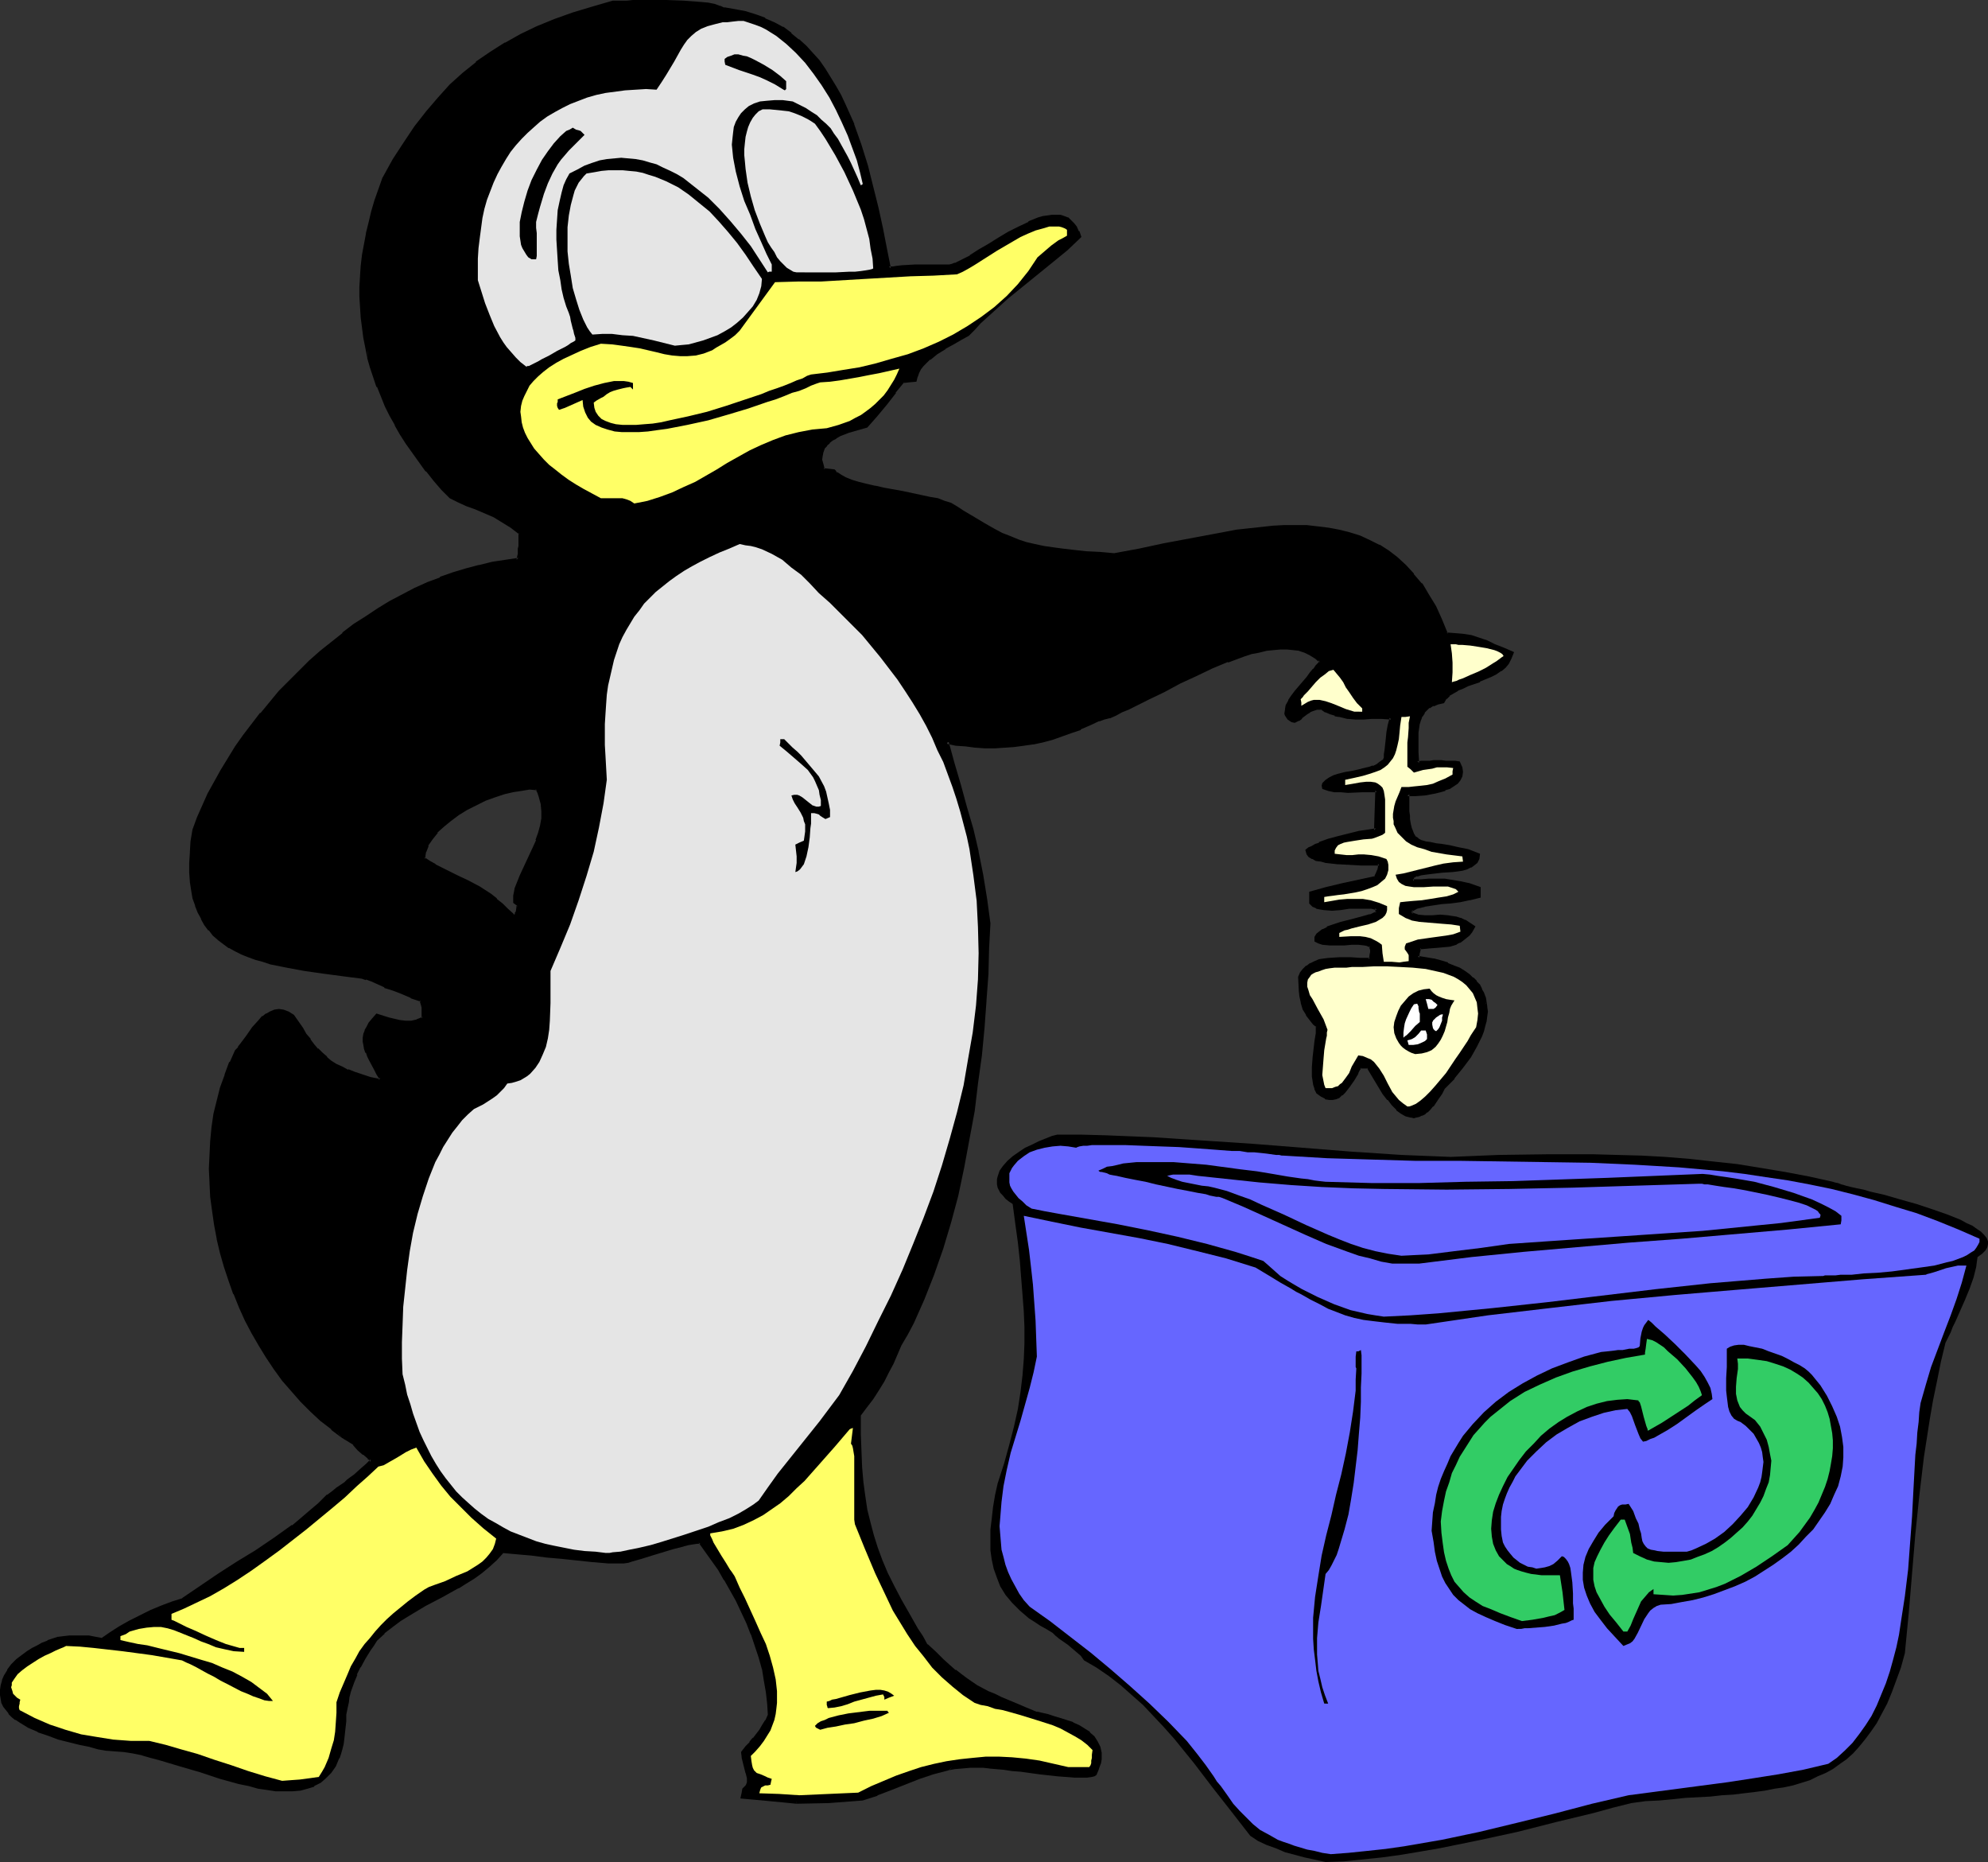
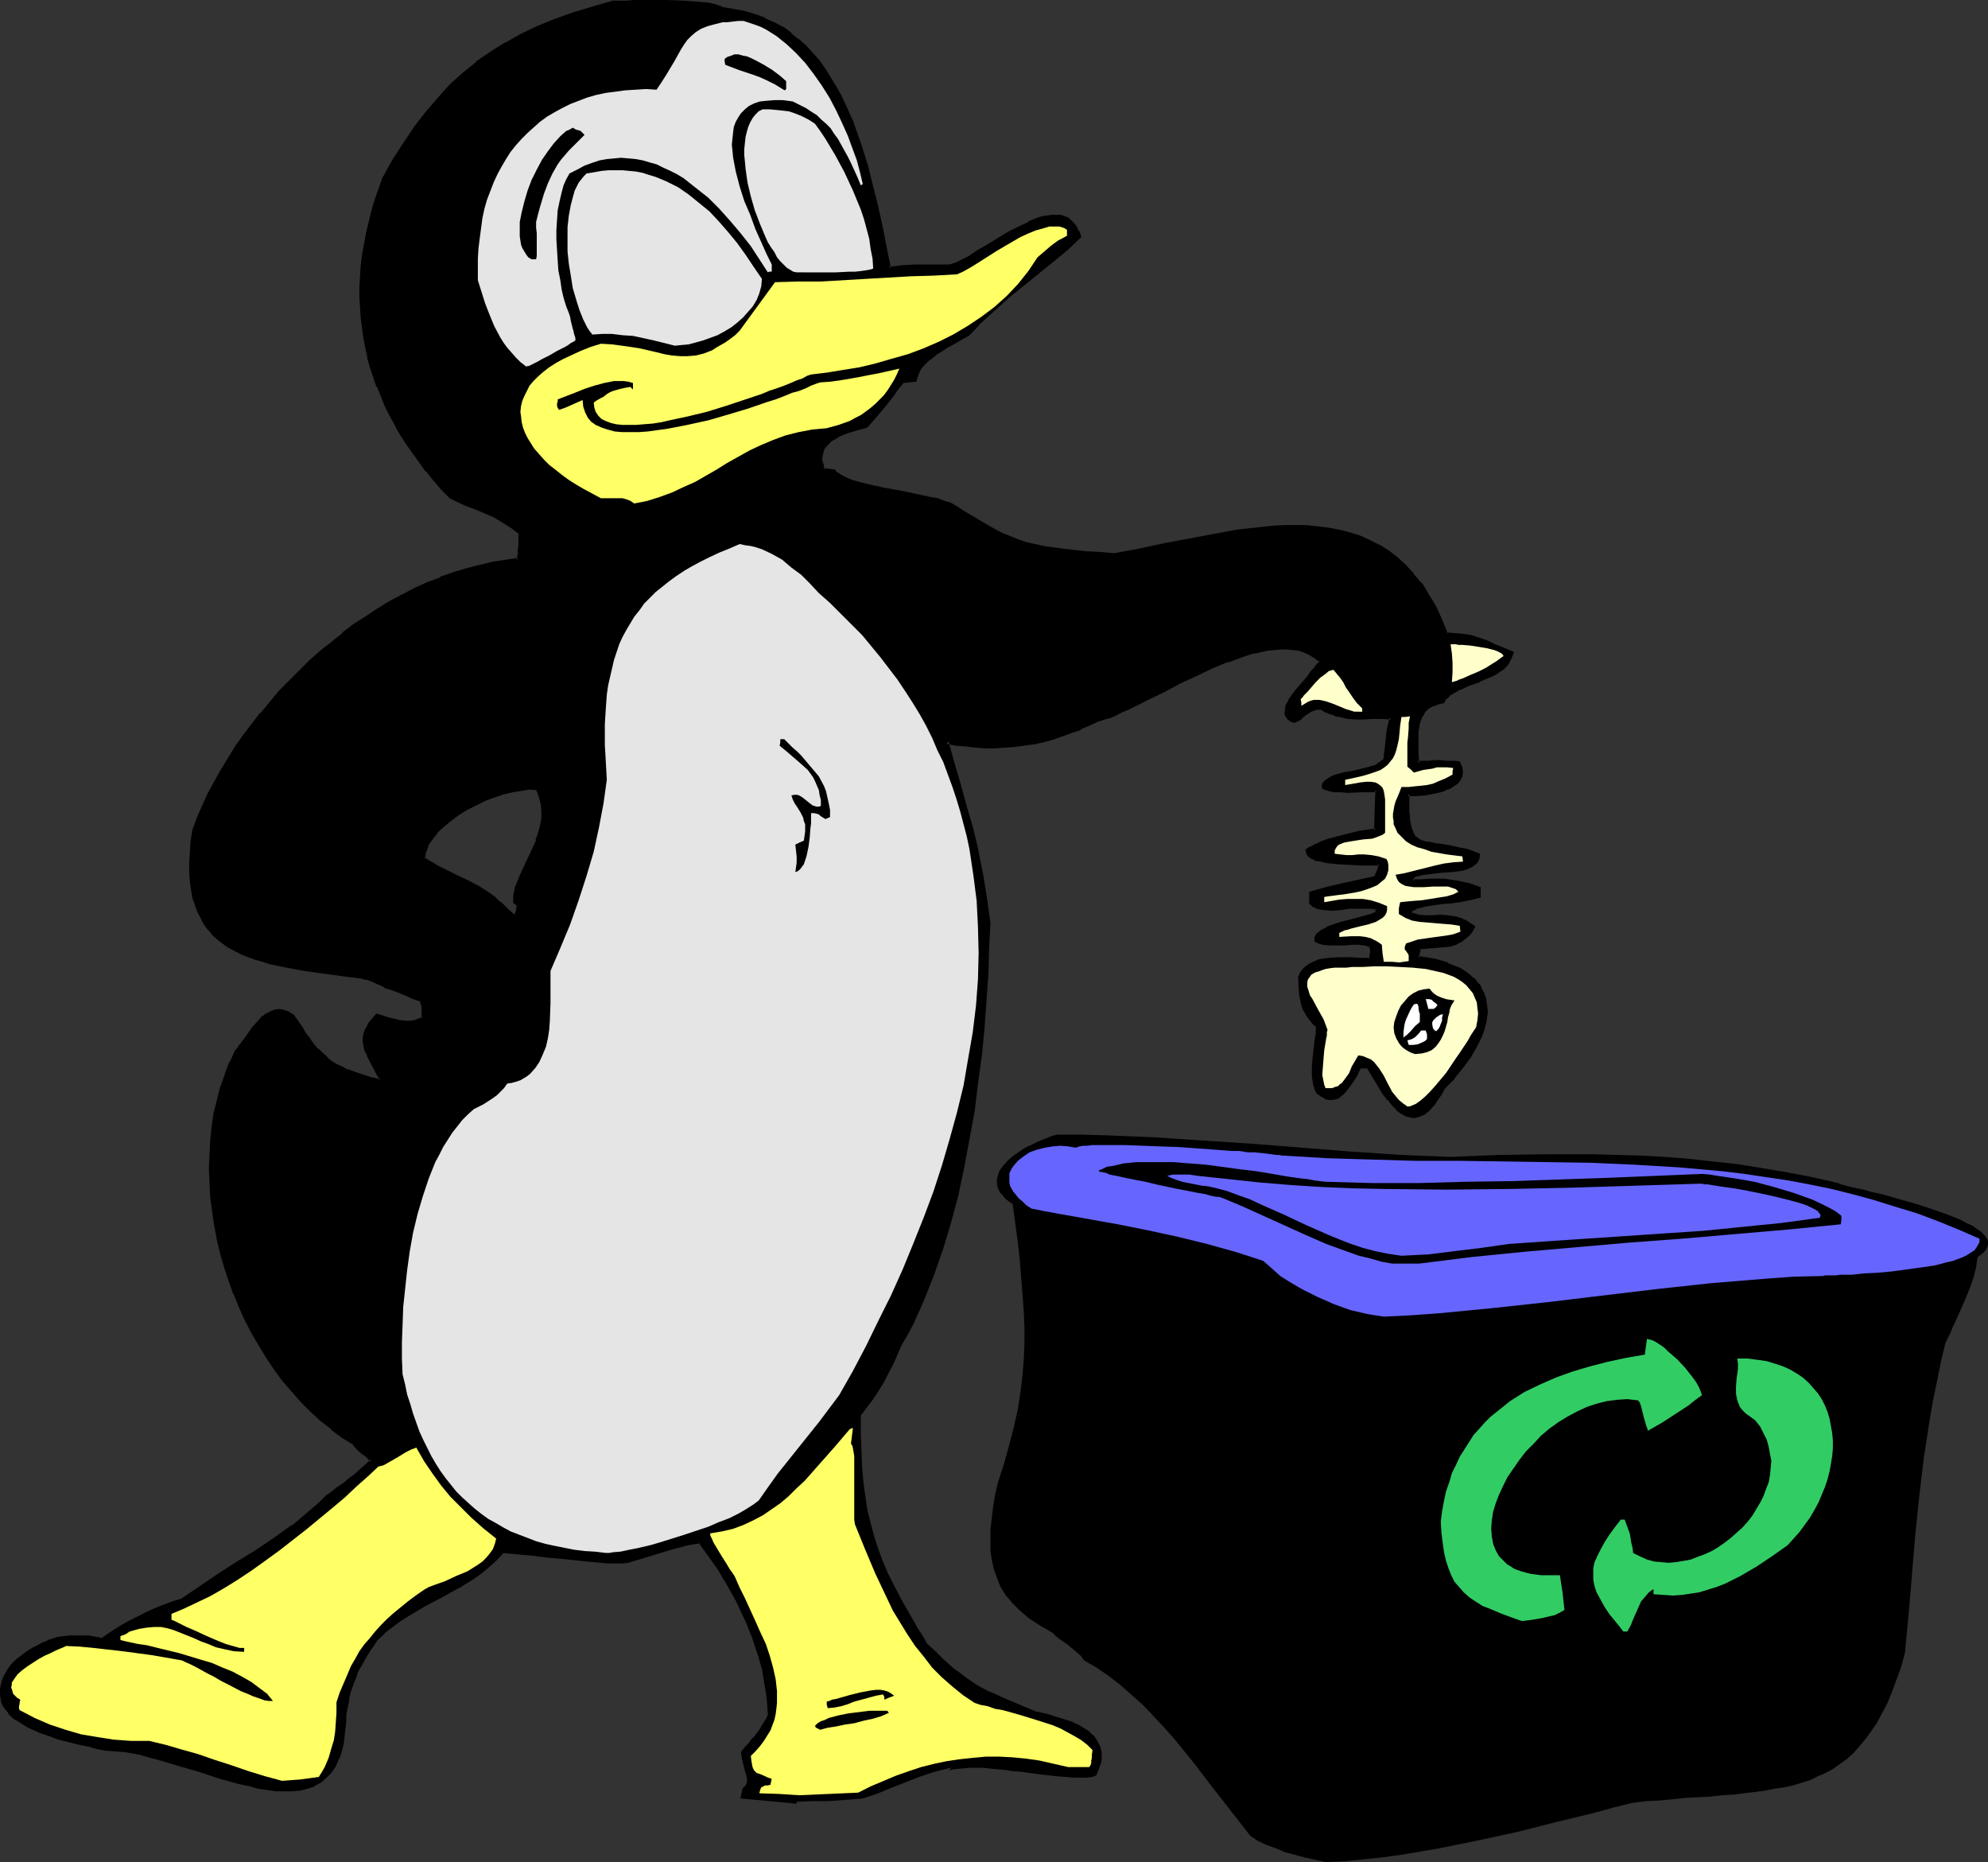
<svg xmlns="http://www.w3.org/2000/svg" xmlns:ns1="http://sodipodi.sourceforge.net/DTD/sodipodi-0.dtd" xmlns:ns2="http://www.inkscape.org/namespaces/inkscape" version="1.0" width="129.852mm" height="121.595mm" id="svg49" ns1:docname="Recycling - Penguin.wmf">
  <rect width="100%" height="100%" fill="#333333" stroke="none" />
  <ns1:namedview id="namedview49" pagecolor="#ffffff" bordercolor="#000000" borderopacity="0.25" ns2:showpageshadow="2" ns2:pageopacity="0.0" ns2:pagecheckerboard="0" ns2:deskcolor="#d1d1d1" ns2:document-units="mm" />
  <defs id="defs1">
    <pattern id="WMFhbasepattern" patternUnits="userSpaceOnUse" width="6" height="6" x="0" y="0" />
  </defs>
  <path style="fill:#000000;fill-opacity:1;fill-rule:evenodd;stroke:none" d="m 327.24,459.571 -5.171,-1.131 -4.848,-1.293 -2.262,-0.97 -2.262,-0.808 -2.101,-0.97 -1.939,-1.293 -4.525,-5.817 -4.686,-5.979 -4.686,-6.141 -4.848,-5.979 -2.586,-2.909 -2.586,-2.747 -2.586,-2.747 -2.747,-2.424 -2.747,-2.424 -2.909,-2.262 -3.07,-2.101 -3.07,-1.778 -0.808,-1.131 -1.131,-0.97 -2.101,-1.778 -2.101,-1.454 -0.97,-0.808 -0.646,-0.646 -1.616,-0.97 -1.454,-0.808 -1.454,-0.97 -1.293,-0.808 -1.131,-0.97 -1.131,-0.97 -1.939,-1.939 -1.616,-1.939 -1.293,-2.101 -0.808,-2.101 -0.808,-2.262 -0.485,-2.262 -0.323,-2.262 v -2.585 -2.585 l 0.323,-2.585 0.323,-2.909 0.485,-2.909 0.646,-2.909 1.616,-5.009 1.293,-4.686 1.131,-4.363 0.97,-4.363 0.646,-4.201 0.485,-4.04 0.323,-4.04 0.162,-3.878 v -4.04 l -0.162,-3.878 -0.323,-4.201 -0.323,-4.04 -0.323,-4.201 -0.485,-4.525 -0.646,-4.686 -0.646,-4.848 -0.97,-0.646 -0.808,-0.646 -0.646,-0.808 -0.646,-0.646 -0.323,-0.646 -0.323,-0.646 -0.162,-0.808 v -0.646 -0.646 l 0.162,-0.646 0.485,-1.454 0.808,-1.131 1.131,-1.293 1.293,-1.131 1.616,-1.131 1.454,-0.97 1.778,-0.808 1.616,-0.808 1.616,-0.646 1.616,-0.646 1.293,-0.323 h 5.979 l 5.979,0.162 11.958,0.485 12.12,0.808 12.282,0.808 24.402,1.939 12.282,0.808 12.12,0.485 11.797,-0.485 11.797,-0.162 h 11.797 l 5.818,0.162 5.979,0.162 5.818,0.323 5.979,0.485 5.818,0.646 5.979,0.646 5.979,0.97 5.818,0.97 5.979,1.131 5.818,1.293 0.485,0.162 0.808,0.162 0.808,0.323 0.646,0.162 0.485,0.162 1.293,0.323 1.454,0.323 1.616,0.323 1.616,0.485 3.555,0.808 3.878,1.131 4.04,1.131 3.878,1.293 3.717,1.293 1.616,0.646 1.616,0.646 1.454,0.808 1.454,0.646 1.131,0.808 0.97,0.646 0.808,0.808 0.646,0.808 0.323,0.808 v 0.646 l -0.162,0.808 -0.485,0.808 -0.808,0.808 -1.131,0.808 -0.162,1.131 -0.162,1.293 -0.646,2.585 -0.97,2.747 -1.131,2.747 -2.424,5.494 -0.646,1.293 -0.485,1.293 -1.293,2.585 -1.131,4.686 -0.97,4.848 -0.97,4.686 -0.808,4.686 -1.454,9.372 -1.131,9.534 -0.97,9.372 -0.808,9.696 -0.808,9.696 -0.97,10.019 -0.97,3.555 -1.131,3.07 -1.131,3.07 -1.131,2.747 -1.293,2.424 -1.293,2.424 -1.454,2.101 -1.454,1.939 -1.454,1.778 -1.454,1.616 -1.616,1.454 -1.616,1.131 -1.778,1.293 -1.778,0.97 -1.939,0.808 -1.939,0.97 -4.202,1.293 -2.262,0.485 -2.262,0.323 -2.424,0.485 -2.424,0.323 -2.747,0.323 -2.586,0.323 -2.747,0.162 -2.909,0.323 -3.07,0.162 -3.07,0.162 -3.07,0.323 -3.394,0.323 -3.394,0.162 -3.555,0.485 -4.525,1.131 -4.686,1.293 -9.373,2.262 -9.534,2.424 -9.696,2.101 -9.534,1.939 -4.686,0.808 -4.848,0.808 -4.686,0.646 -4.686,0.485 -4.686,0.485 z" id="path1" />
-   <path style="fill:#6666ff;fill-opacity:1;fill-rule:evenodd;stroke:none" d="m 328.532,457.632 -2.101,-0.323 -1.939,-0.485 -1.778,-0.323 -1.616,-0.485 -1.616,-0.485 -1.293,-0.485 -1.454,-0.485 -1.293,-0.485 -2.262,-1.293 -2.101,-1.131 -1.778,-1.454 -1.616,-1.616 -1.616,-1.616 -1.616,-1.778 -1.454,-2.101 -1.616,-2.262 -0.97,-1.131 -0.808,-1.293 -1.939,-2.747 -2.101,-2.747 -1.293,-1.616 -1.293,-1.616 -4.525,-4.686 -4.686,-4.525 -4.848,-4.363 -4.848,-4.201 -4.848,-4.04 -5.01,-3.878 -5.01,-3.878 -5.01,-3.555 -1.454,-1.616 -1.131,-1.616 -0.97,-1.778 -0.97,-1.778 -0.808,-1.778 -0.646,-1.778 -0.485,-1.939 -0.485,-1.778 -0.162,-1.939 -0.162,-1.939 -0.162,-1.939 0.162,-1.939 0.323,-4.04 0.485,-3.878 0.808,-4.04 0.97,-4.201 2.424,-7.918 2.262,-8.08 0.97,-3.878 0.808,-3.878 -0.323,-8.888 -0.646,-8.888 -0.485,-4.363 -0.485,-4.201 -0.646,-4.201 -0.646,-4.201 6.949,1.454 7.11,1.454 14.382,2.585 7.11,1.454 7.272,1.778 7.11,1.778 7.272,2.262 1.616,0.97 1.616,0.97 2.909,1.778 2.586,1.454 1.293,0.808 1.293,0.646 2.262,1.293 2.262,1.131 2.101,1.131 2.101,0.808 2.101,0.808 2.262,0.646 2.262,0.485 2.586,0.323 2.747,0.323 3.07,0.323 h 3.232 l 1.778,0.162 h 1.939 l 15.352,-2.262 15.19,-1.778 15.352,-1.778 15.514,-1.454 15.352,-1.293 15.514,-1.293 7.757,-0.646 7.757,-0.646 15.675,-1.131 0.323,-0.162 0.646,-0.162 1.131,-0.323 1.454,-0.485 1.454,-0.485 1.454,-0.323 1.454,-0.323 h 1.131 0.97 l -1.131,4.201 -1.293,4.04 -1.454,4.04 -1.616,4.201 -3.232,8.564 -1.293,4.363 -1.293,4.525 -0.323,2.262 -0.162,2.424 -0.323,2.585 -0.162,2.747 -0.323,2.747 -0.162,2.909 -0.323,5.979 -0.323,6.302 -0.485,6.464 -0.485,6.625 -0.808,6.625 -0.97,6.302 -0.485,3.232 -0.646,3.07 -0.808,3.07 -0.808,2.909 -0.97,2.909 -1.131,2.747 -1.131,2.747 -1.293,2.585 -1.454,2.262 -1.616,2.262 -1.616,2.101 -1.939,1.939 -1.939,1.778 -2.101,1.454 -6.141,1.454 -6.141,1.131 -6.141,0.97 -6.302,0.97 -12.282,1.616 -12.282,1.616 -9.05,2.101 -9.211,2.424 -9.211,2.262 -9.373,2.262 -9.211,1.939 -9.373,1.616 -4.525,0.646 -4.525,0.485 -4.686,0.485 z" id="path2" />
  <path style="fill:#000000;fill-opacity:1;fill-rule:evenodd;stroke:none" d="m 126.694,226.069 0.323,0.162 0.323,-0.162 0.162,-0.485 0.162,-0.485 0.323,-1.131 v -0.323 -0.323 l -0.485,-0.323 -0.485,-0.323 0.162,-1.616 0.323,-1.616 0.646,-1.616 0.646,-1.616 3.07,-6.949 0.808,-1.778 0.646,-1.778 0.485,-1.778 0.323,-1.939 v -1.778 l -0.162,-1.939 -0.646,-1.778 -0.323,-0.97 -0.485,-0.97 h -1.778 l -1.939,0.162 -2.101,0.323 -2.262,0.485 -2.424,0.808 -2.262,0.97 -2.262,0.97 -2.262,1.293 -2.262,1.293 -1.939,1.454 -1.778,1.454 -1.616,1.454 -1.293,1.616 -0.97,1.778 -0.646,1.616 -0.162,0.97 v 0.808 l 1.293,0.808 1.454,0.808 2.909,1.454 2.586,1.293 2.747,1.454 2.747,1.454 2.586,1.778 1.454,1.131 1.454,1.131 1.293,1.293 z m 69.973,218.635 -6.787,-0.646 -6.626,-0.485 0.162,-0.97 0.162,-0.97 0.485,-0.323 0.323,-0.485 0.323,-0.323 v -0.485 -1.293 l -0.162,-1.131 -0.646,-2.585 -0.323,-1.293 -0.162,-1.293 0.97,-1.131 0.97,-1.131 0.808,-0.97 1.616,-1.939 0.646,-1.131 0.808,-1.293 0.646,-1.454 v -2.747 l -0.323,-2.909 -0.485,-2.909 -0.646,-2.909 -0.646,-2.909 -0.97,-2.909 -0.97,-2.747 -1.131,-2.909 -1.293,-2.747 -1.454,-2.747 -1.293,-2.585 -1.454,-2.585 -1.616,-2.424 -1.454,-2.424 -1.616,-2.262 -1.616,-2.101 h -0.97 l -0.97,0.162 -1.131,0.162 -1.131,0.323 -2.586,0.646 -5.333,1.616 -2.586,0.808 -2.262,0.646 -0.97,0.323 -0.97,0.162 h -3.878 l -3.717,-0.323 -7.757,-0.646 -3.717,-0.485 -3.717,-0.485 -3.717,-0.323 -3.555,-0.162 -1.616,1.778 -1.778,1.616 -1.778,1.616 -1.939,1.293 -1.939,1.293 -1.939,1.131 -4.04,2.262 -4.04,2.101 -4.202,2.424 -1.939,1.293 -1.939,1.454 -2.101,1.616 -1.939,1.778 -0.97,1.293 -0.646,1.293 -1.454,2.101 -1.131,1.939 -0.808,1.939 -0.808,2.101 -0.646,2.101 -0.323,1.293 -0.323,1.293 -0.323,1.454 -0.323,1.616 v 1.616 l -0.162,1.616 v 1.454 l -0.323,1.454 -0.162,1.293 -0.323,1.131 -0.323,1.131 -0.323,1.131 -0.808,1.778 -1.131,1.616 -1.131,1.293 -1.454,1.131 -1.454,0.808 -1.616,0.646 -1.778,0.323 -1.939,0.162 -1.939,0.162 -2.101,-0.162 -2.101,-0.323 -2.101,-0.323 -2.262,-0.485 -2.424,-0.646 -4.848,-1.293 -4.848,-1.616 -4.848,-1.454 -4.848,-1.454 -2.424,-0.646 -2.262,-0.646 -2.262,-0.323 -2.262,-0.323 -2.262,-0.323 h -1.939 l -1.939,-0.485 -2.262,-0.485 -2.424,-0.646 -2.586,-0.646 -2.586,-0.646 -2.586,-0.808 L 9.373,427.091 7.11,425.959 5.01,424.828 4.04,424.182 3.232,423.535 2.424,422.727 1.778,421.92 1.293,421.112 0.808,420.142 0.485,419.172 v -0.97 -1.131 -0.97 l 0.323,-1.131 0.646,-1.293 0.646,-1.293 0.808,-1.454 1.454,-1.131 2.586,-1.778 1.131,-0.97 1.293,-0.646 1.293,-0.646 1.131,-0.485 2.586,-0.808 1.454,-0.162 1.293,-0.162 1.454,-0.162 1.616,0.162 h 1.616 l 1.778,0.323 1.778,0.162 2.101,-1.454 2.101,-1.454 2.586,-1.454 2.586,-1.293 2.747,-1.131 2.586,-1.131 2.586,-0.97 2.424,-0.808 4.525,-3.232 4.525,-2.909 4.525,-2.909 4.686,-2.909 4.363,-3.07 4.525,-3.07 2.262,-1.778 2.262,-1.939 2.101,-1.778 2.101,-2.101 1.293,-0.97 1.131,-0.808 0.97,-0.646 0.808,-0.646 0.808,-0.646 0.646,-0.485 1.131,-0.808 1.778,-1.616 1.131,-0.97 0.485,-0.485 0.646,-0.646 -0.323,-0.485 -0.485,-0.323 -1.131,-0.97 -1.293,-1.131 -1.131,-1.293 -2.747,-1.778 -2.747,-2.101 -2.586,-2.101 -2.424,-2.262 -2.424,-2.424 -2.262,-2.585 -2.262,-2.585 -2.101,-2.747 -1.939,-2.909 -1.778,-2.909 -1.778,-3.07 -1.616,-3.232 -1.454,-3.07 -1.293,-3.393 -1.293,-3.232 -0.97,-3.393 -0.97,-3.393 -0.808,-3.393 -0.646,-3.393 -0.646,-3.555 -0.323,-3.393 -0.162,-3.555 -0.162,-3.393 0.162,-3.393 0.162,-3.393 0.323,-3.393 0.485,-3.232 0.808,-3.232 0.808,-3.232 0.97,-3.07 1.293,-3.07 1.293,-3.07 0.808,-0.646 0.646,-0.97 1.293,-1.778 1.454,-2.101 1.616,-1.778 0.808,-0.97 0.97,-0.646 0.808,-0.485 1.131,-0.323 0.97,-0.162 0.97,0.162 1.293,0.323 1.131,0.808 1.131,1.616 0.97,1.454 0.97,1.454 0.97,1.454 0.97,1.131 0.97,1.131 1.131,1.131 1.131,0.97 1.131,0.97 1.293,0.808 1.293,0.808 1.616,0.646 1.778,0.646 1.778,0.646 2.101,0.485 2.262,0.485 0.162,-0.162 0.162,-0.162 -0.646,-1.293 -0.646,-1.293 -1.293,-2.101 -0.485,-0.97 -0.323,-0.97 -0.323,-0.97 -0.323,-0.808 v -0.97 -0.808 l 0.162,-0.808 0.162,-0.808 0.485,-0.97 0.485,-0.97 0.808,-0.808 0.97,-0.97 2.747,0.646 2.747,0.808 1.454,0.162 1.454,-0.162 1.616,-0.162 0.646,-0.323 0.808,-0.485 v -2.262 -0.323 l -0.162,-0.808 -0.162,-0.485 -0.162,-0.485 -2.424,-0.97 -2.424,-0.97 -2.101,-0.808 -1.939,-0.808 -1.778,-0.808 -1.616,-0.646 -1.293,-0.485 -0.97,-0.323 -5.01,-0.646 -4.686,-0.646 -4.686,-0.646 -4.202,-0.808 -4.04,-0.808 -1.939,-0.485 -1.778,-0.646 -1.778,-0.485 -1.616,-0.808 -1.616,-0.808 -1.454,-0.808 -1.293,-0.808 -1.454,-1.131 -1.131,-0.97 -0.97,-1.293 -0.97,-1.293 -0.97,-1.454 -0.808,-1.454 -0.646,-1.778 -0.485,-1.778 -0.323,-1.939 -0.323,-2.101 -0.162,-2.101 v -2.424 -2.424 l 0.323,-2.747 0.323,-2.909 1.293,-2.909 1.131,-3.07 1.454,-2.909 1.454,-2.909 1.778,-2.909 1.616,-2.909 1.939,-2.747 1.939,-2.747 2.101,-2.909 2.101,-2.747 2.101,-2.585 2.424,-2.747 2.424,-2.424 2.586,-2.585 2.424,-2.424 2.747,-2.424 5.494,-4.363 2.747,-2.101 2.909,-2.101 2.909,-1.778 3.07,-1.778 3.07,-1.778 3.07,-1.454 3.07,-1.454 3.07,-1.293 3.232,-1.131 3.07,-1.131 3.232,-0.808 3.232,-0.646 3.232,-0.646 3.232,-0.323 0.162,-0.808 v -0.646 l 0.162,-1.131 0.162,-0.646 v -3.393 l -2.101,-1.616 -2.101,-1.454 -2.262,-1.131 -2.262,-0.97 -2.262,-0.97 -2.101,-0.97 -2.101,-0.808 -1.939,-0.97 -2.101,-2.101 -1.939,-2.262 -1.778,-2.262 -1.778,-2.262 -1.616,-2.101 -1.616,-2.424 -1.293,-2.262 -1.454,-2.262 -1.293,-2.262 -1.131,-2.424 -0.97,-2.262 -0.97,-2.424 -0.808,-2.262 -0.808,-2.424 -0.646,-2.424 -0.485,-2.424 -0.646,-2.585 -0.646,-4.848 V 75.787 L 89.203,73.202 v -2.424 l 0.162,-2.585 0.162,-2.585 0.323,-2.585 0.485,-2.585 0.485,-2.747 0.646,-2.747 0.646,-2.585 0.808,-2.747 0.808,-2.747 1.131,-2.747 2.424,-4.525 2.747,-4.201 2.747,-4.04 2.747,-3.555 2.909,-3.393 2.909,-3.232 3.232,-2.909 3.232,-2.585 3.394,-2.585 3.717,-2.101 3.878,-2.101 4.04,-1.939 4.202,-1.778 4.525,-1.616 4.686,-1.454 5.171,-1.454 h 0.646 1.131 1.454 l 1.616,-0.162 h 1.939 1.939 4.363 l 4.363,0.162 h 2.101 l 1.939,0.323 1.939,0.162 1.616,0.323 1.131,0.323 1.131,0.485 2.747,0.485 2.586,0.485 2.424,0.646 2.262,0.97 2.262,0.97 2.101,1.293 1.939,1.454 1.939,1.454 1.778,1.616 1.616,1.778 1.616,1.778 1.454,1.939 1.293,2.101 1.293,2.101 1.293,2.424 1.131,2.262 1.939,4.848 1.778,4.848 1.616,5.171 1.454,5.171 1.131,5.333 1.131,5.009 0.97,5.009 0.97,4.848 h 0.97 l 0.97,-0.162 1.616,-0.162 2.747,-0.162 h 1.454 7.272 l 0.646,-0.162 0.808,-0.323 0.808,-0.323 0.97,-0.485 1.939,-1.131 2.101,-1.293 2.424,-1.454 2.424,-1.454 2.586,-1.454 2.424,-1.454 2.424,-1.131 2.424,-0.97 1.131,-0.323 1.131,-0.162 0.97,-0.162 0.97,-0.162 0.97,0.162 0.97,0.162 0.808,0.485 0.808,0.485 0.646,0.646 0.646,0.808 0.485,1.131 0.485,1.131 -3.232,3.07 -3.555,2.909 -7.434,6.141 -3.717,2.909 -3.394,3.07 -3.394,3.07 -1.454,1.616 -1.293,1.454 -1.778,0.97 -1.939,0.97 -2.101,1.131 -1.939,1.293 -1.939,1.454 -0.808,0.808 -0.808,0.808 -0.646,0.97 -0.485,0.808 -0.323,0.97 -0.323,1.131 h -1.454 l -1.454,0.162 -2.262,2.585 -2.101,2.909 -2.424,2.909 -2.262,2.585 -1.131,0.323 -1.131,0.323 -2.262,0.808 -2.101,0.808 -1.131,0.485 -0.808,0.646 -0.808,0.646 -0.808,0.646 -0.485,0.808 -0.485,0.808 -0.162,0.97 v 1.131 l 0.162,1.293 0.485,1.293 2.586,0.162 0.162,0.485 0.323,0.323 0.97,0.646 1.293,0.646 1.616,0.485 1.616,0.485 2.101,0.646 2.101,0.323 2.262,0.646 4.525,0.808 4.525,0.97 2.101,0.323 1.939,0.485 1.778,0.485 1.454,0.646 1.616,0.97 1.293,0.808 2.747,1.778 2.424,1.454 2.424,1.131 2.101,1.131 2.101,0.808 1.939,0.97 2.101,0.646 2.101,0.485 2.101,0.323 2.262,0.485 2.586,0.323 2.586,0.162 3.07,0.323 3.394,0.323 1.778,0.162 1.778,0.162 6.141,-1.131 6.141,-1.293 12.12,-2.424 5.979,-0.97 5.818,-0.646 2.909,-0.323 2.909,-0.162 2.747,-0.162 2.747,0.162 2.747,0.162 2.586,0.323 2.747,0.646 2.424,0.646 2.586,0.808 2.424,0.97 2.262,1.131 2.262,1.616 2.101,1.454 2.101,1.939 1.939,2.101 1.939,2.424 1.778,2.585 1.778,2.909 1.454,3.232 1.454,3.555 h 2.101 l 1.939,0.323 1.939,0.323 1.939,0.646 1.939,0.646 1.939,0.808 2.101,0.808 2.101,1.131 -0.323,1.131 -0.646,1.131 -0.808,0.97 -0.97,0.808 -1.293,0.646 -1.131,0.646 -2.747,1.293 -2.909,1.131 -1.293,0.485 -1.293,0.646 -1.131,0.646 -0.97,0.646 -0.808,0.808 -0.646,0.808 -1.293,0.323 -1.131,0.485 -0.97,0.485 -0.808,0.646 -0.646,0.808 -0.485,0.808 -0.485,0.97 -0.162,0.97 -0.323,0.97 v 1.131 l -0.162,2.424 v 1.293 l 0.162,1.293 v 2.585 h 0.97 0.808 1.293 l 0.97,-0.162 h 1.939 l 1.131,0.162 h 1.454 0.808 0.808 l 0.485,1.131 0.162,1.131 -0.162,0.97 -0.485,0.808 -0.485,0.808 -0.808,0.646 -0.97,0.485 -1.131,0.485 -1.131,0.323 -1.293,0.323 -2.424,0.485 -2.424,0.162 h -1.939 v 1.454 1.454 1.293 l 0.162,1.131 0.162,0.97 v 0.808 l 0.162,0.808 0.162,0.808 0.485,1.131 0.485,0.808 0.808,0.646 0.808,0.485 1.131,0.323 1.131,0.162 1.454,0.162 1.616,0.323 1.778,0.323 2.101,0.485 2.424,0.485 2.586,0.97 -0.162,0.97 -0.485,0.646 -0.485,0.646 -0.808,0.485 -0.97,0.323 -1.131,0.323 -1.131,0.323 h -1.293 l -2.586,0.323 -2.586,0.162 -1.293,0.162 -1.131,0.162 -1.131,0.323 -0.97,0.323 v 0.646 0.646 h 2.101 l 1.939,-0.162 h 1.939 1.939 l 1.778,0.162 2.101,0.323 2.101,0.646 2.424,0.808 v 0.97 0.97 l -2.262,0.485 -2.262,0.485 -2.424,0.323 -2.262,0.162 -2.262,0.323 -1.939,0.323 -1.939,0.646 -1.454,0.646 v 0.485 0.485 l 0.808,0.323 0.97,0.323 1.778,0.162 h 1.778 l 1.939,-0.162 1.939,0.162 h 0.97 l 0.97,0.323 1.131,0.323 0.97,0.323 1.131,0.646 0.97,0.808 -0.646,0.97 -0.485,0.808 -0.808,0.646 -0.646,0.646 -0.808,0.323 -0.808,0.485 -1.616,0.485 -1.616,0.162 -1.939,0.323 h -1.939 l -1.939,0.323 -0.162,1.131 -0.323,1.293 2.101,0.323 1.939,0.323 1.778,0.485 1.616,0.485 1.454,0.646 1.454,0.646 1.131,0.646 1.131,0.808 0.97,0.808 0.808,0.808 0.646,0.97 0.646,0.97 0.485,0.97 0.323,0.97 0.323,1.131 v 1.131 l 0.162,1.131 -0.162,1.131 -0.162,1.131 -0.162,1.293 -0.485,1.131 -0.323,1.293 -1.293,2.585 -1.454,2.585 -1.939,2.424 -2.101,2.747 -2.424,2.585 -0.808,1.131 -0.646,1.293 -0.646,0.97 -0.808,0.808 -0.646,0.808 -0.646,0.646 -0.646,0.323 -0.646,0.485 -0.646,0.162 -0.646,0.323 h -0.485 -0.646 l -1.293,-0.323 -0.97,-0.646 -1.131,-0.97 -1.131,-1.131 -0.97,-1.293 -1.131,-1.454 -1.939,-3.232 -2.101,-3.232 h -2.101 l -0.323,0.646 -0.485,0.808 -0.97,1.616 -0.97,1.616 -1.131,1.454 -0.646,0.646 -0.646,0.485 -0.808,0.323 -0.808,0.162 h -0.808 l -0.808,-0.162 -0.97,-0.485 -0.97,-0.646 -0.485,-0.97 -0.162,-1.131 -0.323,-1.939 v -2.262 l 0.162,-2.101 0.485,-4.363 0.162,-1.939 0.162,-1.778 -0.808,-0.646 -0.646,-0.808 -1.131,-1.454 -0.646,-1.293 -0.646,-1.616 -0.162,-1.454 -0.323,-1.616 v -3.07 l 0.485,-1.131 0.646,-0.808 0.646,-0.646 0.97,-0.646 0.97,-0.323 1.131,-0.485 1.131,-0.162 1.293,-0.162 2.424,-0.162 h 2.747 2.424 l 2.424,0.162 0.162,-0.646 0.162,-0.485 v -0.646 -0.808 -0.323 l -0.162,-0.646 -0.646,-0.162 -0.808,-0.323 -1.616,-0.162 -1.778,0.162 h -1.778 l -1.778,0.162 h -1.778 l -1.778,-0.323 -0.808,-0.162 -0.808,-0.323 0.162,-0.808 0.485,-0.646 0.485,-0.646 0.808,-0.485 0.97,-0.485 0.97,-0.323 2.424,-0.808 2.586,-0.646 2.424,-0.646 1.131,-0.323 0.97,-0.323 0.97,-0.323 0.808,-0.485 -0.162,-1.131 -1.131,-0.162 -0.97,-0.162 h -2.424 l -2.262,0.162 -2.101,0.162 -2.101,0.162 -2.101,-0.162 -0.808,-0.162 -0.808,-0.162 -0.97,-0.485 -0.646,-0.485 v -2.424 l 3.878,-0.97 4.04,-0.97 8.08,-1.778 0.485,-0.97 0.485,-0.97 v -0.808 l 0.162,-0.808 h -0.808 -3.717 l -2.909,-0.162 -2.909,-0.162 -1.454,-0.162 -1.454,-0.162 -1.293,-0.162 -1.131,-0.323 -0.808,-0.323 -0.808,-0.485 -0.485,-0.646 -0.162,-0.646 0.646,-0.323 0.646,-0.485 0.808,-0.485 0.97,-0.323 2.262,-0.808 2.424,-0.646 2.586,-0.646 2.424,-0.646 2.262,-0.323 1.131,-0.162 0.808,-0.162 0.162,-5.009 v -4.848 h -3.394 l -3.717,0.162 h -1.778 l -1.454,-0.162 -1.616,-0.162 -1.131,-0.485 v -0.485 -0.485 l 0.808,-0.646 0.97,-0.646 0.808,-0.323 0.97,-0.323 1.939,-0.485 1.939,-0.323 1.939,-0.485 1.939,-0.485 0.97,-0.323 0.97,-0.485 0.97,-0.485 0.808,-0.646 0.162,-0.646 0.162,-0.808 0.162,-1.131 0.162,-1.293 0.162,-1.454 0.162,-1.778 0.323,-1.616 0.485,-1.778 -2.586,-0.323 h -2.262 l -2.101,0.162 h -1.939 l -1.939,-0.162 -2.101,-0.323 -0.97,-0.323 -1.131,-0.485 -1.131,-0.485 -1.131,-0.646 -1.293,0.162 -0.97,0.162 -0.808,0.485 -0.808,0.485 -1.131,0.97 -0.808,0.646 -0.808,0.323 -0.646,-0.162 -0.485,-0.323 -0.323,-0.162 -0.323,-0.485 -0.162,-0.323 -0.162,-0.485 v -0.808 l 0.323,-0.97 0.485,-1.131 0.646,-1.131 0.97,-1.131 1.939,-2.262 0.97,-1.131 0.808,-1.131 0.808,-0.97 0.808,-0.808 0.485,-0.808 0.323,-0.485 -1.293,-1.131 -1.131,-0.808 -1.454,-0.485 -1.454,-0.646 -1.454,-0.162 -1.616,-0.162 h -1.778 l -1.616,0.162 -1.778,0.162 -1.778,0.485 -1.939,0.485 -1.939,0.485 -3.878,1.454 -3.878,1.616 -4.04,1.778 -3.878,1.939 -3.878,1.939 -3.717,1.939 -3.555,1.778 -1.616,0.808 -1.616,0.646 -1.454,0.646 -1.454,0.646 -1.454,0.485 -1.293,0.323 -2.262,1.131 -2.262,0.97 -2.424,0.97 -2.262,0.808 -2.262,0.646 -2.424,0.646 -2.262,0.485 -2.424,0.485 -2.262,0.162 -2.424,0.162 -2.262,0.162 h -2.424 l -2.262,-0.162 -2.424,-0.162 -2.424,-0.323 -2.424,-0.485 1.616,5.333 1.616,5.333 1.454,5.494 1.454,5.494 1.293,5.494 1.131,5.817 1.131,5.817 0.646,6.141 -0.162,5.979 -0.323,6.464 -0.485,6.464 -0.485,6.625 -0.646,6.949 -0.808,6.787 -0.97,6.949 -1.131,6.949 -1.454,6.787 -1.454,6.949 -1.778,6.625 -1.939,6.625 -2.262,6.302 -2.424,6.141 -1.131,2.909 -1.454,2.909 -1.454,2.747 -1.454,2.747 -1.939,4.363 -1.131,2.262 -1.293,2.262 -1.293,2.101 -1.293,2.101 -1.616,2.101 -1.616,2.101 v 2.262 l 0.162,2.424 v 4.201 l 0.323,4.04 0.323,3.717 0.323,3.555 0.485,3.393 0.808,3.07 0.808,3.232 0.97,3.07 1.131,3.07 1.454,3.07 1.616,3.232 1.616,3.393 2.101,3.555 2.101,3.717 1.131,1.939 1.293,1.939 2.101,1.939 1.778,1.778 1.616,1.454 1.454,1.293 1.454,0.97 1.293,1.131 2.747,1.616 2.747,1.454 1.616,0.808 1.616,0.646 1.778,0.808 2.101,0.808 2.262,0.97 2.586,1.131 1.293,0.323 1.454,0.323 1.616,0.485 1.454,0.485 3.07,0.97 1.454,0.808 1.454,0.646 1.131,0.97 1.131,0.97 0.808,1.131 0.485,1.293 0.323,1.293 v 0.808 0.808 l -0.162,0.808 -0.162,0.808 -0.323,0.97 -0.485,0.97 -0.485,0.162 -0.323,0.162 -1.131,0.162 -1.616,0.162 -1.616,-0.162 -1.939,-0.162 -2.101,-0.162 -4.525,-0.485 -4.525,-0.485 -2.262,-0.323 -2.101,-0.323 -1.939,-0.162 -1.616,-0.162 h -1.454 -1.293 l -1.939,-0.162 -1.778,0.162 -1.939,0.162 -1.778,0.323 -3.717,0.97 -3.394,1.131 -6.949,2.747 -3.555,1.454 -3.394,1.131 -4.202,0.323 -4.202,0.323 h -4.04 z" id="path3" />
  <path style="fill:#000000;fill-opacity:1;fill-rule:evenodd;stroke:none" d="m 126.371,226.554 0.646,0.162 0.646,-0.323 0.162,-0.646 h 0.162 l 0.162,-0.646 0.323,-0.97 v -0.162 -0.323 0 -0.485 l -0.646,-0.485 -0.485,-0.323 0.162,0.323 0.162,-1.454 0.323,-1.778 v 0.162 l 0.485,-1.616 v 0 l 0.646,-1.616 v 0 l 3.232,-6.949 0.646,-1.778 h 0.162 l 0.646,-1.778 0.485,-1.778 v -0.162 l 0.323,-1.778 v -0.162 -1.778 0 l -0.323,-1.939 v 0 l -0.485,-1.939 v 0 l -0.485,-0.97 -0.485,-1.293 h -2.101 -0.162 l -1.939,0.162 -2.101,0.323 v 0 l -2.262,0.646 -2.262,0.646 -2.424,0.97 v 0 l -2.424,1.131 -2.101,1.131 h -0.162 l -2.101,1.293 -1.939,1.454 v 0.162 l -1.939,1.454 v 0 l -1.616,1.454 v 0.162 l -1.293,1.616 -0.97,1.778 -0.808,1.616 -0.162,0.97 v 1.131 l 1.616,1.131 1.454,0.808 v 0 l 2.747,1.454 2.747,1.293 2.747,1.293 2.747,1.454 h -0.162 l 2.747,1.778 1.293,1.131 v -0.162 l 1.454,1.293 1.293,1.293 1.616,1.616 0.646,-0.808 -1.616,-1.454 -1.293,-1.293 -1.454,-1.131 v -0.162 l -1.454,-1.131 -2.747,-1.778 v 0 l -2.747,-1.454 -2.747,-1.293 -2.586,-1.293 -2.909,-1.454 h 0.162 l -1.454,-0.808 -1.454,-0.97 0.323,0.485 v -0.808 l 0.162,-0.97 v 0.162 l 0.646,-1.616 h -0.162 l 1.131,-1.616 1.293,-1.616 h -0.162 l 1.616,-1.454 v 0 l 1.778,-1.454 v 0 l 1.939,-1.454 2.101,-1.293 v 0 l 2.262,-1.131 2.262,-1.131 v 0 l 2.262,-0.808 2.424,-0.808 2.101,-0.485 v 0 l 2.101,-0.323 1.939,-0.323 v 0 l 1.778,0.162 -0.323,-0.323 0.485,0.97 0.323,0.97 v 0 l 0.485,1.778 v 0 l 0.162,1.778 v 0 1.778 0 l -0.323,1.778 v 0 l -0.485,1.778 -0.646,1.778 h 0.162 l -0.808,1.778 -3.232,6.949 v 0 l -0.646,1.616 v 0 l -0.646,1.616 v 0.162 l -0.323,1.616 v 1.778 l 0.646,0.485 0.485,0.485 -0.323,-0.485 v 0.323 -0.162 0.485 -0.162 l -0.162,1.131 -0.323,0.485 h 0.162 l -0.162,0.323 v -0.162 l -0.323,0.162 h 0.323 -0.323 0.323 z" id="path4" />
  <path style="fill:#000000;fill-opacity:1;fill-rule:evenodd;stroke:none" d="m 196.667,444.219 v 0 l -6.626,-0.646 -6.626,-0.485 0.323,0.485 0.162,-0.97 0.162,-0.808 -0.162,0.162 0.485,-0.323 v -0.162 l 0.323,-0.323 0.323,-0.485 0.162,-0.646 v -1.293 l -0.162,-1.131 v -0.162 l -0.646,-2.585 -0.323,-1.293 v 0 l -0.162,-1.131 -0.162,0.323 0.97,-1.293 0.97,-0.97 v 0 l 0.808,-0.97 v 0 l 1.616,-2.101 v 0 l 0.808,-1.131 0.646,-1.293 v 0 l 0.808,-1.454 -0.162,-2.909 v -0.162 l -0.162,-2.747 -0.485,-2.909 -0.646,-2.909 v -0.162 l -0.808,-2.909 -0.808,-2.747 -1.131,-2.909 v -0.162 l -1.131,-2.747 -1.293,-2.747 -1.293,-2.747 -1.454,-2.585 -1.454,-2.585 v 0 l -1.616,-2.585 -1.454,-2.262 -1.616,-2.424 -1.778,-2.101 h -1.131 -0.97 l -1.131,0.323 -1.293,0.162 v 0 l -2.424,0.646 -5.494,1.616 -2.586,0.808 -2.262,0.646 -0.97,0.323 -0.97,0.323 h 0.162 l -3.878,-0.162 -3.717,-0.162 v 0 l -7.595,-0.808 -3.878,-0.485 -3.717,-0.485 -3.555,-0.323 -3.878,-0.162 -1.778,1.939 -1.778,1.616 v 0 l -1.778,1.616 v -0.162 l -1.939,1.454 -1.939,1.293 -1.939,1.131 h 0.162 l -4.04,2.101 -4.04,2.262 -4.202,2.262 v 0 l -2.101,1.454 -1.939,1.454 -2.101,1.616 v 0 l -1.939,1.778 -0.97,1.454 -0.808,1.131 -1.293,2.101 -1.131,1.939 v 0.162 l -0.97,1.939 v 0 l -0.808,2.101 -0.646,2.262 -0.323,1.131 v 0.162 l -0.323,1.293 -0.323,1.454 -0.323,1.616 v 1.616 0 1.616 l -0.162,1.454 -0.162,1.293 -0.323,1.293 v 0 l -0.323,1.131 -0.323,1.293 -0.323,0.97 0.162,-0.162 -0.97,1.939 v 0 l -0.97,1.616 v -0.162 l -1.131,1.293 v 0 l -1.293,1.131 v 0 l -1.454,0.808 v -0.162 l -1.616,0.646 -1.778,0.323 h 0.162 l -1.939,0.162 v 0 l -1.939,0.162 -2.101,-0.162 h 0.162 l -2.101,-0.323 -2.262,-0.323 v 0 l -2.262,-0.485 -2.262,-0.646 -4.848,-1.293 -4.848,-1.454 -4.848,-1.616 -4.848,-1.454 -2.424,-0.646 -2.262,-0.485 h -0.162 l -2.262,-0.485 -2.262,-0.323 -2.101,-0.323 h -0.162 -1.939 0.162 l -1.939,-0.485 -2.262,-0.485 -2.424,-0.646 -2.586,-0.646 -2.586,-0.646 -2.586,-0.808 -2.586,-0.97 0.162,0.162 -2.424,-1.131 -2.101,-1.131 H 5.333 L 4.363,423.859 v 0 l -0.808,-0.646 -0.808,-0.808 h 0.162 l -0.646,-0.808 -0.646,-0.808 v 0 l -0.485,-0.808 h 0.162 l -0.323,-0.808 v 0 l -0.162,-0.97 v 0 -1.131 0.162 l 0.162,-1.131 v 0.162 l 0.323,-1.293 v 0.162 l 0.485,-1.293 0.646,-1.293 v 0 l 0.97,-1.293 H 3.232 l 1.454,-1.131 -0.162,0.162 2.586,-1.939 1.293,-0.808 H 8.242 l 1.293,-0.808 1.293,-0.646 1.293,-0.485 -0.162,0.162 2.586,-0.808 v 0 l 1.293,-0.162 1.454,-0.162 h -0.162 l 1.454,-0.162 1.616,0.162 h 1.616 v 0 l 1.616,0.323 2.101,0.162 2.101,-1.454 2.262,-1.454 v 0 l 2.424,-1.454 2.586,-1.293 2.747,-1.293 2.586,-1.131 v 0 l 2.586,-0.97 2.586,-0.808 4.525,-3.232 4.525,-2.909 4.525,-2.909 4.525,-2.909 4.525,-2.909 4.525,-3.232 v 0 l 2.262,-1.778 2.101,-1.939 h 0.162 l 2.101,-1.778 2.101,-2.101 v 0 l 1.293,-0.808 0.97,-0.808 0.97,-0.808 0.97,-0.646 v 0 l 0.646,-0.646 v 0.162 l 0.808,-0.485 0.97,-0.97 h 0.162 l 1.778,-1.616 1.131,-0.97 0.485,-0.485 0.97,-0.808 -0.646,-0.808 v -0.162 l -0.485,-0.323 v 0 l -1.131,-0.97 v 0 l -1.293,-1.131 -1.131,-1.293 -2.909,-1.939 -2.586,-1.939 v 0 l 2.101,2.747 2.909,1.778 h -0.162 l 1.131,1.293 1.293,1.131 h 0.162 l 1.131,0.97 h -0.162 l 0.485,0.323 v 0 l 0.323,0.485 v -0.646 l -0.646,0.646 -0.485,0.485 -1.131,0.97 -1.778,1.616 v 0 l -1.131,0.808 -0.646,0.485 v 0 l -0.646,0.646 v 0 l -0.97,0.646 -0.97,0.646 -0.97,0.808 -1.293,0.97 h -0.162 l -2.101,2.101 -2.101,1.778 v 0 l -2.262,1.939 -2.101,1.778 v -0.162 l -4.525,3.232 -4.525,3.07 -4.525,2.747 -4.525,2.909 -4.525,3.07 -4.525,3.07 h 0.162 l -2.586,0.808 -2.586,0.97 v 0 l -2.747,1.131 -2.586,1.293 -2.586,1.293 -2.586,1.454 v 0 l -2.262,1.454 -2.101,1.454 h 0.323 l -1.778,-0.323 -1.616,-0.323 h -0.162 -1.616 -1.616 -1.454 v 0 l -1.454,0.162 -1.293,0.162 h -0.162 l -2.424,0.808 -0.162,0.162 -1.293,0.485 -1.131,0.646 -1.293,0.646 v 0 l -1.293,0.808 -2.586,1.939 v 0 l -1.293,1.293 -0.97,1.293 v 0.162 l -0.808,1.293 -0.485,1.131 v 0.162 l -0.323,1.131 v 0 L 0,417.072 v 0 1.131 0.162 l 0.162,0.97 v 0 l 0.162,0.97 0.485,0.97 v 0 l 0.646,0.808 0.646,0.808 v 0.162 l 0.808,0.808 0.808,0.646 h 0.162 l 0.97,0.646 v 0 l 2.101,1.293 2.262,0.97 0.162,0.162 2.424,0.808 2.586,0.97 2.586,0.646 2.586,0.646 2.424,0.485 2.262,0.646 1.939,0.323 2.101,0.162 v 0 l 2.262,0.162 2.101,0.323 2.424,0.485 h -0.162 l 2.262,0.646 2.424,0.646 4.848,1.454 5.01,1.454 4.848,1.616 4.686,1.293 2.424,0.485 2.262,0.646 v 0 l 2.262,0.323 2.101,0.323 v 0 h 2.101 1.939 0.162 l 1.939,-0.162 v 0 l 1.778,-0.485 1.616,-0.485 v -0.162 l 1.616,-0.808 1.293,-1.131 v 0 l 1.293,-1.293 v 0 l 1.131,-1.616 0.808,-1.939 0.162,-0.162 0.323,-0.97 0.323,-1.131 0.323,-1.293 v 0 l 0.162,-1.293 0.162,-1.454 0.162,-1.454 0.162,-1.454 v -0.162 -1.616 0.162 l 0.323,-1.616 0.323,-1.454 0.162,-1.454 v 0.162 l 0.323,-1.293 0.808,-2.262 0.808,-1.939 h -0.162 l 0.97,-1.939 v 0.162 l 1.131,-2.101 1.293,-2.101 0.808,-1.131 0.808,-1.293 v 0 l 1.939,-1.778 h -0.162 l 2.101,-1.616 1.939,-1.454 2.101,-1.293 v 0 l 4.04,-2.424 4.04,-2.101 4.04,-2.262 h 0.162 l 1.778,-1.131 2.101,-1.293 1.778,-1.293 v 0 l 1.939,-1.616 v 0 l 1.778,-1.616 1.616,-1.778 h -0.323 l 3.555,0.323 3.717,0.323 3.717,0.485 3.717,0.323 7.595,0.808 h 0.162 l 3.717,0.323 h 3.878 l 1.131,-0.162 0.97,-0.323 2.262,-0.646 2.586,-0.808 5.333,-1.616 2.586,-0.646 h -0.162 l 1.293,-0.323 0.97,-0.162 1.131,-0.162 h 0.808 l -0.485,-0.323 1.616,2.262 1.616,2.262 1.616,2.262 1.454,2.585 v -0.162 l 1.454,2.585 1.454,2.585 1.293,2.747 1.293,2.747 1.131,2.909 v -0.162 l 0.97,2.909 0.97,2.909 0.808,2.909 v -0.162 l 0.485,3.07 0.485,2.747 0.323,2.909 v 0 l 0.162,2.747 v -0.162 l -0.646,1.454 v -0.162 l -0.808,1.293 -0.646,1.131 v 0 l -1.616,2.101 v -0.162 l -0.808,0.97 v 0.162 l -0.97,0.97 -1.131,1.454 0.162,1.293 v 0.162 l 0.323,1.293 0.646,2.585 v -0.162 l 0.323,1.293 v -0.162 1.293 -0.162 l -0.162,0.485 v 0 l -0.162,0.323 v 0 l -0.323,0.323 v 0 l -0.485,0.485 -0.162,0.97 -0.323,1.454 7.11,0.646 6.626,0.646 h 0.162 z" id="path5" />
  <path style="fill:#000000;fill-opacity:1;fill-rule:evenodd;stroke:none" d="m 82.254,352.111 -2.586,-2.101 v 0 l -2.424,-2.262 -2.424,-2.424 -2.262,-2.585 v 0.162 l -2.262,-2.747 h 0.162 l -2.101,-2.747 -1.939,-2.909 -1.939,-2.909 v 0 l -1.616,-2.909 -1.616,-3.232 -1.454,-3.232 -1.454,-3.232 0.162,0.162 -1.293,-3.393 -1.131,-3.393 -0.808,-3.393 -0.808,-3.393 v 0.162 l -0.808,-3.555 -0.485,-3.393 -0.323,-3.555 -0.323,-3.393 v 0 -3.393 -3.393 l 0.162,-3.393 v 0 l 0.485,-3.393 0.485,-3.232 0.646,-3.232 v 0 l 0.97,-3.07 0.97,-3.232 v 0.162 l 1.293,-3.07 h -0.162 l 1.454,-2.909 h -0.162 l 0.808,-0.646 v -0.162 l 0.646,-0.808 1.454,-1.939 1.454,-1.939 h -0.162 l 1.616,-1.939 0.808,-0.808 v 0.162 l 0.97,-0.808 h -0.162 l 0.97,-0.485 -0.162,0.162 1.131,-0.323 h -0.162 l 1.131,-0.162 h -0.162 l 0.97,0.162 v 0 l 1.131,0.323 h -0.162 l 1.293,0.646 -0.162,-0.162 0.97,1.616 1.131,1.616 0.97,1.454 0.97,1.293 v 0 l 0.97,1.293 0.97,1.131 v 0 l 1.131,1.131 1.131,0.97 v 0.162 l 1.131,0.808 1.293,0.808 h 0.162 l 1.293,0.808 1.616,0.808 v 0 l 1.778,0.646 1.778,0.646 2.101,0.485 2.586,0.646 0.485,-0.646 0.162,-0.323 -0.808,-1.454 -0.646,-1.293 -1.131,-2.101 -0.485,-0.97 -0.485,-0.97 h 0.162 l -0.323,-0.808 -0.323,-0.97 v 0 -0.808 0 -0.808 0.162 l 0.162,-0.97 v 0 l 0.162,-0.808 v 0.162 l 0.485,-0.97 0.485,-0.808 h -0.162 l 0.808,-0.97 v 0.162 l 0.97,-0.97 h -0.485 l 2.747,0.808 2.909,0.646 v 0 l 1.454,0.323 1.454,-0.162 h 0.162 l 1.454,-0.323 0.97,-0.323 0.97,-0.485 v -2.585 -0.485 0 l -0.323,-0.808 v -0.485 l -0.323,-0.646 -2.747,-1.131 0.162,0.162 -2.262,-0.97 -2.262,-0.97 v 0 l -1.939,-0.808 v 0 l -1.778,-0.646 -1.616,-0.646 -1.293,-0.485 v -0.162 l -0.97,-0.323 -5.01,-0.646 -4.848,-0.646 -4.525,-0.646 -4.363,-0.646 h 0.162 l -4.04,-0.97 -1.939,-0.485 -1.778,-0.485 -1.778,-0.646 v 0 l -1.616,-0.646 -1.616,-0.808 -1.454,-0.808 h 0.162 l -1.454,-0.97 -1.293,-0.97 v 0 l -1.131,-0.97 -0.97,-1.293 v 0.162 l -0.97,-1.293 -0.97,-1.454 v 0 l -0.646,-1.454 v 0 l -0.646,-1.778 v 0.162 l -0.485,-1.778 v 0 l -0.323,-1.939 -0.323,-2.101 v 0 l -0.162,-2.101 v -2.424 -2.424 0 l 0.323,-2.747 0.323,-2.909 v 0.162 l 1.131,-2.909 v 0 l 1.293,-2.909 1.293,-3.07 1.616,-2.747 1.616,-3.07 v 0.162 l 1.778,-2.909 1.778,-2.747 1.939,-2.909 2.101,-2.747 2.101,-2.747 v 0 l 2.101,-2.747 v 0.162 l 2.424,-2.747 2.424,-2.424 2.586,-2.585 2.424,-2.424 2.747,-2.424 h -0.162 l 5.494,-4.525 v 0.162 l 2.909,-2.101 2.909,-1.939 2.909,-1.939 2.909,-1.778 v 0 l 3.07,-1.616 3.07,-1.616 3.07,-1.454 3.07,-1.293 v 0.162 l 3.07,-1.131 3.232,-1.131 3.232,-0.808 v 0 l 3.232,-0.646 3.07,-0.646 3.717,-0.485 0.162,-0.97 v -0.646 l 0.162,-1.293 v -0.646 0 -3.555 l -2.101,-1.778 v 0 l -2.262,-1.454 v 0 l -2.262,-1.293 -2.262,-0.97 -2.262,-0.808 -2.101,-0.97 -2.101,-0.808 -1.939,-0.97 h 0.162 l -2.101,-2.101 -1.939,-2.262 -1.778,-2.262 v 0.162 l -1.778,-2.262 -1.454,-2.262 -1.616,-2.262 -1.454,-2.262 -1.293,-2.262 v 0 l -1.293,-2.424 -1.131,-2.262 -1.131,-2.262 -0.97,-2.424 h 0.162 l -0.808,-2.262 -0.808,-2.424 -0.808,-2.424 v 0.162 l -0.485,-2.585 -0.323,2.585 v 0.162 l 0.646,2.262 0.808,2.424 0.808,2.424 h 0.162 l 0.97,2.424 0.97,2.424 1.131,2.262 1.293,2.262 v 0.162 l 1.293,2.262 1.454,2.262 1.616,2.262 1.616,2.262 1.616,2.262 h 0.162 l 1.778,2.262 1.939,2.262 2.101,2.101 1.939,0.97 2.101,0.97 2.262,0.808 2.262,0.97 2.262,0.97 2.101,1.293 v 0 l 2.101,1.293 v 0 l 2.101,1.616 -0.162,-0.323 v 3.393 -0.162 l -0.162,0.646 v 1.293 l -0.162,0.646 -0.162,0.808 0.485,-0.485 -3.232,0.485 -3.232,0.485 -3.232,0.808 h -0.162 l -3.07,0.808 -3.232,0.97 -3.232,1.131 v 0.162 l -3.07,1.131 -3.232,1.454 -3.07,1.616 -3.07,1.616 v 0 l -2.909,1.778 -2.909,1.939 -3.07,1.939 -2.747,2.101 v 0.162 l -5.494,4.363 v 0 l -2.747,2.424 -2.424,2.424 -2.586,2.585 -2.424,2.424 -2.262,2.747 v 0 l -2.262,2.747 h -0.162 l -2.101,2.747 -2.101,2.747 -1.939,2.747 -1.778,2.909 -1.778,2.909 v 0 l -1.616,2.909 -1.616,2.909 -1.293,2.909 -1.293,2.909 v 0 l -1.131,3.07 -0.485,2.909 -0.162,2.747 v 0.162 l -0.162,2.424 v 2.424 l 0.162,2.101 v 0.162 l 0.323,2.101 0.323,1.939 v 0 l 0.646,1.778 v 0.162 l 0.646,1.616 v 0 l 0.808,1.454 v 0.162 l 0.808,1.454 0.97,1.293 h 0.162 l 0.97,1.293 1.131,0.97 0.162,0.162 1.293,0.97 1.293,0.97 h 0.162 l 1.454,0.808 1.616,0.808 1.616,0.646 v 0 l 1.778,0.646 1.778,0.485 1.939,0.646 4.04,0.808 v 0 l 4.363,0.808 4.525,0.646 4.848,0.646 5.01,0.646 h -0.162 l 0.97,0.323 v -0.162 l 1.293,0.485 1.454,0.646 1.778,0.808 v 0.162 l 2.101,0.646 v 0 l 2.101,0.808 2.262,0.97 0.162,0.162 2.424,0.808 -0.323,-0.323 0.162,0.646 0.162,0.485 0.162,0.646 v 0 0.485 -0.162 2.262 l 0.323,-0.323 -0.808,0.323 -0.808,0.323 h 0.162 l -1.454,0.323 v 0 h -1.454 0.162 l -1.454,-0.162 v 0 l -2.747,-0.646 -3.07,-0.97 -1.131,1.293 v 0 l -0.808,0.97 v 0 l -0.485,0.97 -0.485,0.808 v 0.162 l -0.323,0.808 v 0 l -0.162,0.97 v 0 0.808 0.162 l 0.162,0.808 0.162,0.97 0.323,0.97 h 0.162 l 0.323,0.97 0.485,0.97 1.131,2.101 0.646,1.293 0.808,1.293 v -0.485 l -0.162,0.162 -0.162,0.323 0.485,-0.162 -2.424,-0.485 -1.939,-0.646 -1.939,-0.646 -1.616,-0.646 v 0.162 l -1.454,-0.808 -1.454,-0.646 v 0 l -1.293,-0.808 -1.131,-0.97 h 0.162 l -1.131,-0.97 -1.131,-1.131 v 0.162 l -0.97,-1.131 -0.97,-1.293 h 0.162 l -1.131,-1.293 -0.808,-1.454 -1.131,-1.616 -1.131,-1.616 -1.293,-0.808 -1.293,-0.485 -1.131,-0.162 -1.131,0.162 -1.131,0.485 -0.808,0.485 h -0.162 l -0.808,0.646 h -0.162 l -0.808,0.97 -1.616,1.778 v 0 l -1.454,2.101 -1.454,1.939 -0.646,0.808 h 0.162 l -0.808,0.808 -1.293,2.909 h -0.162 l -1.131,3.07 v 0.162 l -1.131,3.07 -0.808,3.232 v 0 l -0.808,3.232 -0.485,3.393 -0.323,3.393 v 0 l -0.162,3.393 -0.162,3.393 0.162,3.393 v 0.162 l 0.162,3.393 0.485,3.555 0.485,3.393 0.646,3.393 v 0.162 l 0.808,3.393 0.97,3.393 1.131,3.393 1.131,3.232 0.162,0.162 1.293,3.232 1.454,3.232 1.616,3.07 1.778,3.07 v 0 l 1.778,2.909 1.939,2.909 2.101,2.909 v 0 l 2.262,2.585 v 0 l 2.262,2.585 2.424,2.424 2.424,2.262 v 0 l 2.747,2.101 v 0.162 l 2.586,1.939 z" id="path6" />
  <path style="fill:#000000;fill-opacity:1;fill-rule:evenodd;stroke:none" d="m 90.981,85.644 -0.485,-2.424 -0.646,-5.009 v 0.162 l -0.162,-5.171 v -2.424 l 0.162,-2.585 v 0 l 0.162,-2.585 0.323,-2.585 0.323,-2.585 0.646,-2.747 v 0.162 l 0.485,-2.747 0.808,-2.585 0.808,-2.747 0.808,-2.747 0.97,-2.747 v 0 l 2.586,-4.525 v 0 l 2.586,-4.201 2.747,-3.878 2.747,-3.717 v 0.162 l 2.909,-3.393 2.909,-3.232 3.232,-2.909 h -0.162 l 3.394,-2.585 v 0 l 3.394,-2.424 3.555,-2.262 v 0 l 3.878,-2.101 4.04,-1.939 4.202,-1.778 v 0 l 4.363,-1.616 4.848,-1.454 5.01,-1.293 v 0 h 0.646 l 1.131,-0.162 h 1.454 1.616 1.939 1.939 4.363 4.363 l 2.101,0.162 v 0 l 1.939,0.162 1.778,0.323 1.616,0.323 v 0 l 1.293,0.323 h -0.162 l 1.131,0.485 2.747,0.323 2.586,0.646 v 0 l 2.424,0.646 v 0 l 2.262,0.97 V 5.171 l 2.262,1.131 2.101,1.131 v 0 l 1.939,1.454 v 0 l 1.778,1.454 v 0 l 1.778,1.616 1.616,1.778 1.616,1.778 h -0.162 l 1.454,1.939 1.454,2.101 1.293,2.101 v 0 l 1.131,2.262 1.131,2.262 2.101,4.848 v -0.162 l 1.778,5.009 1.454,5.171 1.454,5.171 1.131,5.333 v -0.162 l 1.131,5.171 0.97,5.009 1.131,5.171 1.293,-0.162 h 0.162 l 0.97,-0.162 h 1.454 v 0 l 2.747,-0.162 h 1.454 7.272 l 0.808,-0.323 0.646,-0.162 0.162,-0.162 0.808,-0.323 0.97,-0.485 1.939,-0.97 h 0.162 l 2.101,-1.454 2.424,-1.293 2.424,-1.616 2.424,-1.454 v 0 l 2.424,-1.293 2.424,-1.131 v 0 l 2.424,-0.97 v 0 l 1.131,-0.323 1.131,-0.323 h -0.162 1.131 -0.162 l 0.97,-0.162 v 0 l 0.97,0.162 0.97,0.162 h -0.162 l 0.808,0.323 v 0 l 0.646,0.485 v 0 l 0.646,0.646 v 0 l 0.485,0.808 v 0 l 0.646,0.97 h -0.162 l 0.485,1.131 0.162,-0.485 -3.232,3.07 -3.555,2.909 h 0.162 l -11.15,9.049 h -0.162 l -3.394,3.07 -3.394,3.07 -1.454,1.616 -1.293,1.454 v 0 l -1.616,0.97 -1.939,0.97 -2.101,1.131 h -0.162 l -1.939,1.293 -1.939,1.454 v 0.162 l -0.808,0.646 -0.808,0.808 v 0.162 l -0.646,0.808 v 0 l -0.485,0.97 -0.485,0.97 v 0.162 l -0.323,0.97 0.485,-0.323 h -1.454 v 0 l -1.616,0.323 -2.424,2.747 v 0 l -2.262,2.909 h 0.162 l -2.424,2.747 v 0 l -2.262,2.585 h 0.162 l -1.131,0.162 -1.131,0.323 -2.262,0.808 v 0 l -2.262,0.97 -0.97,0.485 v 0 l -0.97,0.485 -0.808,0.646 v 0.162 l -0.808,0.646 v 0.162 l -0.646,0.646 -0.485,1.131 -0.162,0.97 v 0 1.131 l 0.162,1.293 v 0 l 0.646,1.616 2.747,0.323 -0.323,-0.162 0.323,0.323 0.485,0.485 0.97,0.646 v 0 l 1.293,0.646 v 0 l 1.616,0.646 1.778,0.485 1.939,0.485 v 0 l 2.101,0.485 v 0 l 2.262,0.485 v 0 l 4.686,0.97 4.525,0.808 2.101,0.485 h -0.162 l 1.939,0.485 1.778,0.485 1.454,0.646 v -0.162 l 1.454,0.97 1.454,0.97 2.586,1.616 2.586,1.454 v 0 l 2.262,1.293 2.101,0.97 2.262,0.97 1.939,0.808 v 0 l 2.101,0.646 2.101,0.485 v 0 l 2.262,0.485 2.262,0.485 2.424,0.323 2.747,0.162 3.07,0.323 3.232,0.323 1.778,0.162 h 0.162 1.778 l 6.141,-0.97 6.141,-1.293 12.12,-2.424 5.979,-0.97 5.979,-0.808 2.747,-0.162 v 0 l 2.909,-0.162 2.747,-0.162 2.747,0.162 2.747,0.162 v 0 -0.808 l -2.747,-0.323 h -2.747 -2.747 l -2.909,0.162 v 0 l -2.909,0.323 -5.979,0.646 -5.979,1.131 -12.12,2.262 -5.979,1.293 -6.141,1.131 v 0 l -1.778,-0.162 v 0 l -1.778,-0.162 -3.394,-0.162 -2.909,-0.323 -2.747,-0.323 -2.424,-0.323 -2.262,-0.323 -2.262,-0.485 v 0 l -2.101,-0.485 -1.939,-0.646 v 0 l -1.939,-0.808 -2.101,-0.808 -2.101,-1.131 -2.262,-1.293 v 0 l -2.424,-1.454 -2.747,-1.616 -1.454,-0.97 -1.616,-0.97 -1.616,-0.485 -1.616,-0.646 -1.939,-0.323 v 0 l -2.262,-0.485 -4.525,-0.97 -4.525,-0.808 v 0 l -2.101,-0.485 h -0.162 l -2.101,-0.485 v 0 l -1.939,-0.485 -1.616,-0.485 -1.616,-0.646 v 0 l -1.131,-0.646 v 0 l -0.97,-0.646 v 0.162 l -0.323,-0.323 h 0.162 l -0.485,-0.485 -2.747,-0.323 0.323,0.323 -0.323,-1.293 v 0 l -0.323,-1.131 v 0 l 0.162,-1.131 v 0.162 l 0.162,-0.97 v 0.162 l 0.323,-0.97 v 0 l 0.646,-0.646 h -0.162 l 0.808,-0.646 h -0.162 l 0.808,-0.646 0.97,-0.485 h -0.162 l 1.131,-0.646 2.101,-0.808 v 0 l 2.262,-0.646 1.131,-0.323 1.131,-0.323 2.424,-2.747 v 0 l 2.424,-2.909 v 0 l 2.262,-2.909 h -0.162 l 2.262,-2.747 -0.323,0.323 1.454,-0.162 v 0 l 1.778,-0.162 0.323,-1.293 v 0.162 l 0.323,-0.97 0.485,-0.97 v 0 l 0.646,-0.808 v 0 l 0.808,-0.808 0.808,-0.808 v 0.162 l 1.778,-1.454 2.101,-1.293 h -0.162 l 2.101,-1.131 1.939,-1.131 1.778,-0.97 1.454,-1.454 1.454,-1.616 3.394,-3.07 3.394,-3.07 v 0 l 11.15,-9.049 v 0 l 3.555,-2.909 3.394,-3.232 -0.485,-1.454 h -0.162 l -0.485,-1.131 v 0 l -0.646,-0.808 -0.808,-0.808 -0.646,-0.646 h -0.162 l -0.808,-0.323 -0.97,-0.323 h -1.131 -0.97 v 0 l -1.131,0.162 v 0 l -1.131,0.162 -1.131,0.323 v 0 l -2.424,0.97 v 0.162 l -2.424,1.131 -2.586,1.293 v 0 l -2.424,1.454 -2.586,1.616 -2.262,1.293 -2.262,1.454 h 0.162 l -1.939,0.97 -0.97,0.485 -0.97,0.485 0.162,-0.162 -0.808,0.323 -0.646,0.162 h 0.162 -7.272 -1.454 l -2.747,0.162 h -0.162 l -1.454,0.162 -0.97,0.162 v 0 h -0.97 l 0.485,0.485 -0.97,-4.848 -0.97,-5.009 -1.131,-5.171 v 0 l -1.293,-5.171 -1.293,-5.171 -1.616,-5.171 -1.778,-5.009 v -0.162 l -2.101,-4.686 -1.131,-2.424 -1.293,-2.262 v 0 l -1.293,-2.101 -1.293,-2.101 -1.454,-2.101 v 0 l -1.616,-1.778 -1.616,-1.778 -1.778,-1.616 h -0.162 L 195.374,8.241 V 8.08 l -1.939,-1.454 h -0.162 l -2.101,-1.131 -2.262,-0.97 V 4.363 l -2.262,-0.808 v 0 l -2.586,-0.808 v 0 L 181.477,2.262 178.729,1.778 178.891,1.939 177.921,1.454 h -0.162 L 176.467,0.97 v 0 L 174.851,0.646 173.073,0.485 171.134,0.323 h -0.162 L 168.872,0.162 164.509,0 h -4.363 -1.939 -1.939 l -1.616,0.162 h -1.454 -1.131 -0.808 l -5.01,1.454 -4.848,1.454 -4.525,1.616 v 0 l -4.363,1.778 -4.04,1.939 -3.717,2.101 h -0.162 l -3.555,2.262 -3.555,2.424 v 0.162 l -3.232,2.585 v 0 l -3.232,2.909 -2.909,3.232 -2.909,3.393 v 0 l -2.909,3.717 -2.586,3.878 -2.747,4.201 v 0 l -2.586,4.686 v 0 l -0.97,2.747 -0.97,2.747 -0.808,2.747 -0.646,2.747 -0.646,2.585 v 0.162 l -0.485,2.585 -0.485,2.585 -0.323,2.747 -0.162,2.424 v 0.162 l -0.162,2.585 v 2.424 l 0.323,5.171 v 0 l 0.646,5.009 0.485,2.424 0.485,2.424 z" id="path7" />
  <path style="fill:#000000;fill-opacity:1;fill-rule:evenodd;stroke:none" d="m 325.3,130.729 2.586,0.323 2.586,0.485 v 0 l 2.586,0.646 2.424,0.808 v 0 l 2.262,0.97 2.424,1.293 v 0 l 2.101,1.454 2.262,1.616 -0.162,-0.162 2.101,1.939 1.939,2.101 v 0 l 1.939,2.424 v 0 l 1.616,2.585 1.778,2.909 v 0 l 1.616,3.07 1.454,3.878 h 2.424 -0.162 l 2.101,0.323 1.939,0.323 h -0.162 l 1.939,0.646 1.939,0.646 V 158.846 l 1.939,0.808 2.101,0.97 2.101,0.97 -0.162,-0.485 -0.485,1.131 h 0.162 l -0.646,0.97 v 0 l -0.808,0.97 -0.97,0.808 v 0 l -1.131,0.646 v 0 l -1.293,0.646 -2.747,1.293 v -0.162 l -2.747,1.131 v 0 l -1.293,0.646 -1.293,0.485 h -0.162 l -0.97,0.646 -1.131,0.808 v 0 l -0.808,0.808 -0.646,0.97 0.162,-0.162 -1.293,0.323 v 0 l -1.131,0.323 v 0.162 l -1.131,0.485 -0.808,0.646 -0.646,0.808 v 0 l -0.485,0.808 v 0.162 l -0.646,0.97 -0.162,0.97 v 0.162 l -0.162,0.97 -0.162,1.131 v 0 l -0.162,2.424 v 1.293 l 0.162,1.293 0.162,3.07 h 1.293 v 0 h 0.808 l 1.293,-0.162 h 0.97 1.939 1.131 l 1.454,0.162 h 0.808 -0.162 0.97 l -0.323,-0.162 0.323,1.131 v -0.162 l 0.162,1.131 v -0.162 l -0.162,0.97 0.162,-0.162 -0.485,0.808 v 0 l -0.485,0.646 v -0.162 l -0.808,0.646 -0.97,0.646 v 0 l -0.97,0.485 v -0.162 l -1.131,0.485 -1.131,0.162 v 0 l -2.424,0.485 -2.424,0.162 v 0 l -2.262,0.162 -0.162,1.778 0.162,1.454 v 1.293 1.131 0 l 0.162,0.97 0.162,0.808 v 0.97 0 l 0.323,0.646 v 0.162 l 0.323,1.131 h 0.162 l 0.485,0.97 0.808,0.646 h 0.162 l 0.808,0.485 1.131,0.323 h 0.162 l 1.131,0.323 1.454,0.162 1.616,0.323 1.778,0.323 2.101,0.323 h -0.162 l 2.424,0.646 2.586,0.808 -0.323,-0.485 -0.162,0.97 v -0.162 l -0.323,0.808 v -0.162 l -0.485,0.646 v 0 l -0.646,0.485 v 0 l -0.97,0.323 v 0 l -0.97,0.323 v 0 l -1.131,0.162 -1.293,0.162 -2.586,0.162 -2.747,0.162 -1.131,0.162 -1.293,0.162 v 0 l -1.131,0.323 v 0 l -1.131,0.646 -0.162,0.808 v 1.131 l 2.586,-0.162 h 1.939 1.939 1.939 -0.162 l 1.939,0.162 1.939,0.323 v 0 l 2.101,0.646 2.424,0.808 -0.323,-0.485 v 0.97 0.97 l 0.323,-0.485 -2.262,0.485 h 0.162 l -2.424,0.485 -2.262,0.323 -2.424,0.323 -2.101,0.162 -2.101,0.485 v 0 l -1.939,0.485 -1.778,0.97 v 0.646 l 0.162,0.808 0.97,0.485 h 0.162 l 0.808,0.323 v 0 l 1.778,0.162 h 1.939 l 1.939,-0.162 h 1.939 v 0 l 0.97,0.162 0.97,0.162 v 0 l 0.97,0.323 h -0.162 l 1.131,0.485 h -0.162 l 1.131,0.646 0.97,0.646 v -0.646 l -0.646,0.97 -0.646,0.97 0.162,-0.162 -0.808,0.646 h 0.162 l -0.808,0.646 v -0.162 l -0.646,0.485 v 0 l -0.808,0.323 h 0.162 l -1.616,0.485 v 0 l -1.778,0.323 -1.778,0.162 v 0 l -1.939,0.162 v 0 l -2.262,0.162 -0.323,1.454 v 0 l -0.162,1.778 2.424,0.323 1.939,0.485 h -0.162 l 1.778,0.485 1.616,0.485 v -0.162 l 1.454,0.646 1.454,0.646 h -0.162 l 1.293,0.808 0.97,0.646 v 0 l 0.97,0.808 v 0 l 0.808,0.808 v 0 l 0.646,0.808 0.646,0.97 v 0 l 0.485,0.97 -0.162,-0.162 0.323,1.131 0.323,0.97 v 0 l 0.162,1.131 0.646,-1.293 v 0 l -0.162,-0.97 -0.485,-1.293 -0.485,-0.808 v -0.162 l -0.485,-0.97 -0.808,-0.808 v -0.162 l -0.808,-0.808 h -0.162 l -0.808,-0.808 v 0 l -1.131,-0.808 -1.293,-0.808 v 0 l -1.293,-0.485 -1.616,-0.646 v -0.162 l -1.616,-0.485 -1.778,-0.485 h -0.162 l -1.939,-0.323 -1.939,-0.323 0.323,0.485 0.162,-1.293 v 0.162 l 0.323,-1.293 -0.323,0.323 1.939,-0.162 h -0.162 l 1.939,-0.162 h 0.162 l 1.778,-0.162 1.778,-0.162 v 0 l 1.616,-0.485 0.162,-0.162 0.646,-0.323 h 0.162 l 0.646,-0.485 v 0 l 0.808,-0.646 v 0 l 0.808,-0.646 0.646,-0.808 0.808,-1.454 -1.454,-0.97 -0.97,-0.646 h -0.162 l -0.97,-0.485 h -0.162 l -0.97,-0.323 v 0 l -1.131,-0.162 -0.97,-0.162 v 0 l -1.939,-0.162 -1.939,0.162 h -1.778 v 0 l -1.778,-0.162 h 0.162 l -0.97,-0.323 v 0 l -0.808,-0.323 0.323,0.485 v -0.485 0 -0.485 l -0.323,0.485 1.454,-0.808 v 0 l 1.939,-0.485 h -0.162 l 2.101,-0.323 2.101,-0.323 2.262,-0.162 2.424,-0.323 2.262,-0.485 h 0.162 l 2.586,-0.646 v -1.293 -1.293 l -2.747,-0.97 -2.262,-0.485 v 0 l -1.939,-0.323 -1.939,-0.323 v 0 h -1.939 -1.939 l -1.939,0.162 h -2.101 l 0.323,0.485 v -0.646 0 l 0.162,-0.485 -0.162,0.323 0.808,-0.485 v 0.162 l 0.97,-0.323 v 0 l 1.131,-0.162 1.293,-0.162 2.747,-0.323 2.586,-0.162 1.293,-0.162 1.131,-0.162 v 0 l 1.131,-0.323 v 0 l 0.97,-0.485 h 0.162 l 0.646,-0.485 0.808,-0.646 0.485,-0.97 0.162,-1.293 -2.909,-1.131 -2.424,-0.485 v 0 l -2.101,-0.485 -1.939,-0.323 -1.454,-0.162 -1.454,-0.323 -1.293,-0.162 h 0.162 l -1.131,-0.323 v 0 l -0.808,-0.485 h 0.162 l -0.808,-0.485 0.162,0.162 -0.485,-0.808 v 0 l -0.485,-1.293 v 0.162 l -0.162,-0.808 v 0.162 l -0.162,-0.808 -0.162,-0.97 v -0.97 0.162 l -0.162,-1.131 v -1.293 -1.454 -1.454 l -0.485,0.485 h 1.939 0.162 l 2.262,-0.162 2.586,-0.485 v 0 l 1.293,-0.323 1.131,-0.323 v -0.162 l 1.131,-0.323 v 0 l 0.97,-0.646 0.97,-0.646 0.646,-0.808 0.485,-0.97 0.162,-1.131 -0.162,-1.131 -0.646,-1.454 -1.131,-0.162 v 0 h -0.808 -1.454 l -1.131,-0.162 h -1.939 l -0.97,0.162 h -1.293 -0.808 v 0 l -0.97,0.162 0.485,0.323 -0.162,-2.585 v -1.293 -1.293 -2.424 0.162 l 0.162,-1.131 0.162,-1.131 v 0.162 l 0.323,-1.131 v 0.162 l 0.323,-0.97 v 0.162 l 0.646,-0.97 h -0.162 l 0.646,-0.646 v 0 l 0.646,-0.646 v 0.162 l 0.97,-0.646 v 0.162 l 1.131,-0.485 v 0 l 1.454,-0.323 0.646,-1.131 v 0.162 l 0.808,-0.808 h -0.162 l 1.131,-0.646 1.131,-0.646 h -0.162 l 1.293,-0.485 1.293,-0.646 v 0 l 2.909,-0.97 v -0.162 l 2.747,-1.131 1.293,-0.646 v 0 l 1.131,-0.808 h 0.162 l 0.97,-0.808 0.808,-0.97 0.646,-1.293 0.646,-1.616 -2.586,-1.131 -2.101,-0.808 -1.939,-0.97 v 0 l -1.939,-0.646 -1.939,-0.646 v 0 l -2.101,-0.323 -1.939,-0.162 v 0 l -2.101,-0.162 0.323,0.323 -1.454,-3.555 -1.454,-3.232 v 0 l -1.778,-2.909 -1.616,-2.747 h -0.162 l -1.939,-2.262 v -0.162 l -1.939,-2.101 -2.101,-1.939 v 0 l -2.101,-1.616 -2.262,-1.454 h -0.162 l -2.262,-1.131 -2.424,-1.131 v 0 l -2.586,-0.808 -2.586,-0.646 v 0 l -2.586,-0.485 -2.586,-0.323 h -0.162 z" id="path8" />
  <path style="fill:#000000;fill-opacity:1;fill-rule:evenodd;stroke:none" d="m 366.347,248.53 v 0 1.131 1.131 0 l -0.323,1.131 -0.162,1.131 v 0 l -0.323,1.131 -0.485,1.293 v 0 l -1.131,2.585 v -0.162 l -1.616,2.585 -1.778,2.585 v 0 l -2.101,2.585 v 0 l -2.424,2.585 -0.808,1.293 -0.646,1.131 -0.808,0.97 -0.646,0.97 v -0.162 l -0.646,0.808 -0.646,0.646 v -0.162 l -0.646,0.485 -0.646,0.323 h 0.162 l -0.646,0.323 v 0 l -0.646,0.162 h 0.162 -0.646 0.162 -0.646 0.162 l -1.293,-0.323 h 0.162 l -1.131,-0.646 -1.131,-0.808 h 0.162 l -1.131,-1.131 v 0 l -0.97,-1.131 v 0 l -1.131,-1.616 -1.939,-3.07 -2.262,-3.393 h -2.424 l -0.646,0.808 v 0 l -0.323,0.808 v 0 l -0.97,1.454 -1.131,1.616 -1.131,1.454 h 0.162 l -0.646,0.646 v 0 l -0.646,0.485 h 0.162 l -0.808,0.323 v -0.162 l -0.646,0.323 v 0 h -0.808 0.162 l -0.808,-0.323 v 0 l -0.97,-0.323 h 0.162 l -1.131,-0.808 0.162,0.162 -0.323,-0.808 v 0 l -0.162,-0.97 v 0 l -0.323,-2.101 v 0.162 -2.262 -2.101 0 l 0.646,-4.201 0.162,-2.101 0.162,-1.939 -0.97,-0.808 -0.646,-0.808 v 0.162 l -0.97,-1.454 v 0 l -0.808,-1.454 v 0.162 l -0.485,-1.616 v 0.162 l -0.323,-1.454 -0.162,-1.616 v 0 l -0.162,-3.07 v 0.162 l 0.485,-0.97 v 0 l 0.646,-0.808 v 0 l 0.646,-0.646 v 0 l 0.97,-0.485 h -0.162 l 0.97,-0.485 v 0 l 0.97,-0.323 v 0 l 1.131,-0.162 1.293,-0.162 v 0 l 2.424,-0.162 h 2.747 2.424 l 2.747,0.162 0.323,-0.97 0.162,-0.485 v 0 -0.808 -0.808 -0.323 -0.162 l -0.323,-0.646 -0.808,-0.485 h -0.162 l -0.646,-0.162 h -0.162 l -1.616,-0.323 v 0 l -1.778,0.162 v 0 l -1.778,0.162 v 0 h -1.778 -1.778 v 0 l -1.616,-0.323 v 0 l -0.808,-0.162 v 0 l -0.646,-0.323 0.162,0.485 0.162,-0.808 v 0.162 l 0.323,-0.646 v 0.162 l 0.485,-0.646 v 0.162 l 0.646,-0.485 v 0 l 0.97,-0.646 v 0.162 l 0.97,-0.485 2.424,-0.646 2.424,-0.646 2.586,-0.646 1.131,-0.323 0.97,-0.323 0.162,-0.162 0.808,-0.323 1.131,-0.485 -0.162,-1.778 -1.454,-0.323 v 0 l -1.131,-0.162 h -2.424 l -2.262,0.162 v 0 l -2.262,0.162 -2.101,0.162 h 0.162 l -2.101,-0.162 h 0.162 -0.97 0.162 l -0.97,-0.323 h 0.162 l -0.808,-0.323 v 0 l -0.646,-0.485 0.162,0.323 v -2.424 l -0.323,0.485 3.878,-1.131 4.04,-0.97 8.242,-1.939 0.646,-0.97 0.323,-0.97 0.162,-0.97 v -1.131 l -1.131,-0.162 h -3.717 -2.909 l -2.909,-0.323 v 0 h -1.454 l -1.454,-0.323 -1.131,-0.162 v 0 l -1.131,-0.323 v 0.162 l -0.808,-0.485 v 0 l -0.646,-0.323 v 0 l -0.485,-0.646 0.162,0.323 -0.162,-0.646 -0.162,0.323 0.646,-0.323 h -0.162 l 0.646,-0.323 0.808,-0.485 0.97,-0.485 v 0.162 l 2.262,-0.808 2.424,-0.808 2.586,-0.646 2.424,-0.485 v 0 l 2.262,-0.323 0.97,-0.323 1.293,-0.162 v -5.333 l 0.162,-5.171 h -3.878 -3.717 -1.778 -1.454 v 0 l -1.454,-0.323 h 0.162 l -1.293,-0.485 0.323,0.485 v -0.646 0.162 -0.485 l -0.323,0.323 0.97,-0.646 0.808,-0.485 v 0 l 0.808,-0.485 v 0 l 0.808,-0.162 1.939,-0.646 v 0 l 1.939,-0.323 1.939,-0.323 h 0.162 l 1.939,-0.485 0.97,-0.323 v -0.162 l 0.97,-0.323 h 0.162 l 0.323,-1.454 -0.808,0.646 v 0 l -0.97,0.485 v -0.162 l -0.808,0.323 -2.101,0.485 h 0.162 l -2.101,0.485 -1.939,0.323 v 0 l -1.939,0.485 -0.97,0.323 v 0 l -0.97,0.485 v 0 l -0.97,0.646 -0.808,0.808 -0.162,0.646 v 0 l 0.162,0.808 1.454,0.485 1.454,0.323 h 0.162 1.454 l 1.778,0.162 3.717,-0.162 h 3.394 l -0.323,-0.485 -0.162,4.848 -0.162,5.009 0.485,-0.485 -0.97,0.162 -0.97,0.162 -2.262,0.323 v 0 l -2.586,0.646 -2.586,0.646 -2.424,0.646 -2.262,0.808 v 0.162 l -0.97,0.323 -0.808,0.485 -0.808,0.323 -0.808,0.646 0.323,1.131 0.485,0.646 0.808,0.485 h 0.162 l 0.808,0.485 1.293,0.162 v 0 l 1.131,0.323 1.454,0.162 1.454,0.162 h 0.162 l 2.909,0.162 2.909,0.162 h 3.717 -0.162 0.808 l -0.323,-0.485 v 0.808 l -0.162,0.808 v -0.162 l -0.323,0.808 -0.485,0.97 0.323,-0.162 -8.242,1.778 -4.04,0.97 -4.04,1.131 v 2.909 l 0.808,0.808 0.808,0.323 0.162,0.162 0.808,0.162 v 0 l 0.97,0.162 v 0 l 2.101,0.162 v 0 l 2.101,-0.162 2.101,-0.323 v 0 h 2.262 2.424 -0.162 1.131 -0.162 l 1.293,0.323 -0.323,-0.485 v 1.131 l 0.323,-0.323 -0.808,0.323 -0.97,0.485 0.162,-0.162 -1.131,0.323 -1.131,0.323 -2.424,0.646 -2.586,0.646 -2.424,0.808 -0.97,0.323 v 0.162 l -0.97,0.485 h -0.162 l -0.646,0.485 -0.808,0.646 -0.485,0.808 v 1.131 l 0.97,0.485 v 0 l 0.97,0.323 v 0 l 1.778,0.162 v 0 h 1.778 1.778 0.162 l 1.778,-0.162 h -0.162 1.778 v 0 l 1.454,0.162 v 0 l 0.808,0.162 h -0.162 l 0.808,0.323 -0.162,-0.323 v 0.646 -0.162 l 0.162,0.485 v -0.162 0.808 -0.162 l -0.162,0.808 v -0.162 0.485 l -0.323,0.646 0.485,-0.323 h -2.424 l -2.424,-0.162 h -2.747 l -2.424,0.162 h -0.162 l -1.293,0.162 -1.131,0.162 v 0 l -1.131,0.485 v 0 l -0.97,0.485 h -0.162 l -0.808,0.646 h -0.162 l -0.646,0.646 -0.162,0.162 -0.646,0.808 -0.485,1.131 0.162,3.232 v 0.162 l 0.162,1.454 0.323,1.454 v 0.162 l 0.485,1.616 0.808,1.293 v 0.162 l 1.131,1.454 v 0 l 0.646,0.808 0.808,0.646 -0.162,-0.323 v 1.778 l -0.323,1.939 -0.485,4.201 v 0.162 l -0.162,2.101 v 2.262 0 l 0.323,2.101 v 0 l 0.323,0.97 v 0.162 l 0.485,0.97 1.131,0.808 v 0 l 0.97,0.485 v 0.162 l 0.97,0.162 h 0.97 l 0.808,-0.162 v 0 l 0.808,-0.323 0.646,-0.646 h 0.162 l 0.646,-0.646 v 0 l 1.131,-1.454 1.131,-1.616 0.97,-1.616 v -0.162 l 0.323,-0.646 v 0 l 0.485,-0.646 -0.485,0.162 h 2.101 l -0.323,-0.162 1.939,3.232 1.939,3.232 1.131,1.454 h 0.162 l 0.97,1.293 v 0 l 1.131,1.131 v 0.162 l 1.131,0.808 1.131,0.646 1.293,0.323 h 0.162 l 0.646,0.162 0.485,-0.162 0.808,-0.162 v 0 l 0.646,-0.323 h 0.162 l 0.646,-0.323 0.485,-0.485 h 0.162 l 0.646,-0.646 0.646,-0.808 h 0.162 l 0.646,-0.97 0.646,-0.97 0.808,-1.131 0.646,-1.293 v 0 l 2.424,-2.424 v -0.162 l 2.101,-2.585 v 0 l 1.939,-2.585 1.454,-2.585 v 0 l 1.293,-2.585 v 0 l 0.485,-1.293 0.323,-1.293 v 0 l 0.323,-1.131 0.162,-1.293 v 0 l 0.162,-1.131 -0.162,-1.131 v -0.162 l -0.162,-1.131 z" id="path9" />
  <path style="fill:#000000;fill-opacity:1;fill-rule:evenodd;stroke:none" d="m 340.329,189.387 0.808,-0.646 1.131,-0.808 0.162,-0.646 0.162,-0.97 0.162,-1.131 0.162,-1.293 0.162,-1.454 0.162,-1.616 0.323,-1.778 0.485,-2.262 -3.07,-0.162 h -2.262 -2.101 -1.939 l -1.939,-0.162 v 0 l -2.101,-0.323 h 0.162 l -1.131,-0.323 0.162,0.162 -1.131,-0.485 -1.131,-0.485 v 0 l -1.131,-0.808 -1.454,0.162 h -0.162 l -0.808,0.162 -0.162,0.162 -0.808,0.323 v 0 l -0.808,0.485 -0.162,0.162 -1.131,0.97 v 0 l -0.646,0.485 v 0 l -0.808,0.485 h 0.323 l -0.646,-0.323 0.162,0.162 -0.485,-0.323 -0.323,-0.323 v 0.162 l -0.323,-0.323 v 0 l -0.162,-0.323 h 0.162 l -0.162,-0.323 v 0.162 -0.97 0.162 l 0.323,-1.131 -0.162,0.162 0.485,-1.131 v 0 l 0.808,-0.97 0.808,-1.131 v 0 l 2.909,-3.555 v 0.162 l 0.808,-1.131 0.808,-0.97 h 0.162 l 0.646,-0.808 0.485,-0.808 v -0.162 l 0.485,-0.808 -1.454,-1.293 v 0 l -1.293,-0.808 v 0 l -1.454,-0.646 v 0 l -1.454,-0.485 v 0 l -1.616,-0.323 -1.454,-0.162 h -1.939 l -1.778,0.162 -1.616,0.323 -1.939,0.323 v 0 l -1.939,0.485 -1.778,0.485 -4.04,1.454 v 0 l -3.878,1.778 -4.04,1.778 -4.04,1.939 -3.717,1.939 -3.717,1.778 -3.555,1.778 -1.616,0.808 -1.616,0.808 -1.616,0.646 v 0 l -1.454,0.485 h 0.162 l -1.454,0.485 -1.131,0.323 -0.162,0.162 -2.262,0.97 -2.262,1.131 v -0.162 l -2.424,0.97 -2.262,0.808 -2.262,0.646 -2.424,0.646 -2.262,0.485 h 0.162 l -2.424,0.485 -2.424,0.162 -2.262,0.323 v 0 h -2.262 -2.424 -2.262 v 0 l -2.424,-0.323 -2.424,-0.323 -3.07,-0.646 1.778,6.141 1.616,5.333 1.454,5.333 1.454,5.494 1.293,5.656 v -0.162 l 1.131,5.817 1.131,5.817 0.646,6.141 v 0 l -0.162,5.979 -0.323,6.464 -0.323,6.464 v 0 l -0.646,6.625 -0.646,6.787 -0.808,6.949 -0.97,6.949 -1.131,6.787 -1.293,6.949 v 0 l -1.616,6.787 -1.778,6.625 -1.939,6.625 -2.101,6.302 v 0 l -2.424,6.141 v 0 l -1.293,2.909 -1.293,2.747 -1.454,2.909 -1.454,2.747 -2.101,4.363 -1.131,2.262 -1.131,2.101 v 0 l -1.293,2.101 -1.454,2.262 -1.454,2.101 -1.778,2.101 v 2.424 l 0.162,2.424 v 4.201 l 0.323,4.04 v 0 l 0.323,3.878 0.323,3.555 0.646,3.232 v 0 l 0.646,3.232 0.808,3.232 1.131,3.07 1.131,3.07 v 0 l 1.293,3.07 1.616,3.232 1.778,3.393 1.939,3.555 v 0 l 2.262,3.717 1.131,1.939 1.293,2.101 2.101,1.939 1.778,1.778 1.616,1.454 1.454,1.293 h 0.162 l 1.454,1.131 1.293,0.97 2.586,1.616 h 0.162 l 2.747,1.454 1.454,0.808 1.778,0.646 1.778,0.97 2.101,0.808 2.262,0.97 2.586,0.97 0.162,0.162 1.293,0.323 v 0 l 1.454,0.323 v 0 l 1.454,0.485 1.454,0.323 3.232,1.131 h -0.162 l 1.454,0.646 1.454,0.808 h -0.162 l 1.293,0.808 h -0.162 l 1.131,0.97 -0.162,-0.162 0.808,1.131 v 0 l 0.646,1.293 v 0 l 0.323,1.293 v -0.162 0.808 -0.162 l -0.162,0.97 -0.162,0.808 v -0.162 l -0.162,0.808 -0.323,0.97 v 0 l -0.485,0.97 0.323,-0.162 -0.485,0.162 h 0.162 -0.485 v 0 l -1.131,0.323 h 0.162 -1.616 -1.616 l -1.939,-0.162 v 0 l -2.101,-0.162 -4.363,-0.646 -4.686,-0.485 -2.101,-0.323 -2.101,-0.162 -1.939,-0.323 -1.778,-0.162 v 0 h -1.454 -1.293 l -1.939,-0.162 -1.778,0.162 h -0.162 l -1.939,0.162 -1.454,1.293 h -0.162 l 1.778,-0.323 1.939,-0.162 v 0 l 1.778,-0.162 h 1.939 1.293 l 1.454,0.162 h -0.162 l 1.778,0.162 1.939,0.162 2.101,0.323 2.101,0.162 4.686,0.646 4.363,0.485 2.101,0.162 h 0.162 l 1.939,0.162 h 1.616 1.616 v 0 l 1.131,-0.162 v 0 l 0.646,-0.162 0.485,-0.323 0.485,-1.131 v 0 l 0.323,-0.97 0.323,-0.808 v 0 l 0.162,-0.97 v -0.808 0 -0.808 l -0.323,-1.454 -0.646,-1.293 -0.808,-1.293 -1.131,-0.97 v -0.162 l -1.293,-0.808 v 0 l -1.293,-0.808 -1.454,-0.646 -0.162,-0.162 -3.07,-0.97 -1.616,-0.485 -1.454,-0.485 v 0 l -1.454,-0.323 v 0 l -1.293,-0.323 0.162,0.162 -2.747,-1.131 -2.262,-0.97 -1.939,-0.808 -1.939,-0.808 -1.616,-0.808 -1.616,-0.646 -2.747,-1.454 v 0 l -2.586,-1.778 -1.293,-0.97 -1.454,-1.131 v 0.162 l -1.454,-1.293 -1.616,-1.454 -1.778,-1.778 -2.101,-1.939 v 0.162 l -1.131,-2.101 -1.293,-1.939 -2.101,-3.717 v 0 l -1.939,-3.393 -1.778,-3.393 -1.616,-3.232 -1.293,-3.07 v 0 l -1.131,-3.07 -0.97,-3.07 -0.808,-3.07 -0.808,-3.232 v 0 l -0.485,-3.232 -0.485,-3.555 -0.323,-3.717 v 0 l -0.162,-4.04 -0.162,-4.201 v -2.424 -2.262 0.162 l 1.454,-1.939 1.616,-2.101 1.454,-2.262 1.293,-2.101 v 0 l 1.131,-2.262 1.131,-2.101 1.939,-4.525 1.616,-2.747 1.454,-2.747 1.293,-2.909 1.293,-2.909 v 0 l 2.424,-6.141 v 0 l 2.262,-6.464 1.939,-6.464 1.778,-6.625 1.454,-6.949 v 0 l 1.293,-6.949 1.293,-6.949 0.808,-6.787 0.97,-6.949 0.646,-6.787 0.485,-6.625 v -0.162 l 0.485,-6.464 0.162,-6.464 0.323,-5.979 v -0.162 l -0.808,-5.979 -0.97,-5.979 -1.131,-5.656 v -0.162 l -1.293,-5.494 -1.616,-5.494 -1.454,-5.333 -1.616,-5.494 -1.454,-5.333 -0.485,0.646 2.262,0.485 2.424,0.162 2.424,0.323 h 0.162 l 2.262,0.162 h 2.424 l 2.262,-0.162 h 0.162 l 2.262,-0.162 2.424,-0.323 2.262,-0.323 h 0.162 l 2.262,-0.485 2.424,-0.646 2.262,-0.808 2.262,-0.808 2.424,-0.808 v -0.162 l 2.262,-0.97 2.424,-1.131 -0.162,0.162 1.293,-0.485 1.293,-0.323 h 0.162 l 1.454,-0.646 v 0 l 1.454,-0.808 1.616,-0.646 1.616,-0.808 3.555,-1.778 3.717,-1.778 3.878,-2.101 3.878,-1.778 4.04,-1.939 3.878,-1.616 v 0.162 l 3.878,-1.454 1.939,-0.646 1.778,-0.323 v 0 l 1.939,-0.485 1.616,-0.162 1.778,-0.162 h -0.162 1.778 v 0 l 1.616,0.162 1.454,0.162 h -0.162 l 1.454,0.485 v 0 l 1.293,0.646 v 0 l 1.293,0.808 -0.162,-0.162 1.293,1.131 -0.162,-0.646 -0.162,0.646 v 0 l -0.646,0.646 -0.646,0.97 v -0.162 l -0.808,0.97 -0.808,1.131 v 0 l -2.909,3.393 v 0 l -0.97,1.293 -0.646,0.97 v 0.162 l -0.646,1.131 -0.162,0.97 v 0.162 l -0.162,0.97 0.162,0.485 v 0 l 0.323,0.485 0.323,0.485 0.485,0.323 0.485,0.323 0.808,0.162 0.97,-0.485 h 0.162 l 0.646,-0.485 v -0.162 l 1.293,-0.97 v 0 l 0.808,-0.485 h -0.162 l 0.808,-0.323 v 0 l 0.97,-0.323 v 0 h 1.131 l -0.323,-0.162 1.131,0.808 h 0.162 l 1.131,0.485 1.131,0.323 v 0.162 l 0.97,0.162 h 0.162 l 1.939,0.485 h 0.162 l 1.939,0.162 h 1.939 l 2.101,-0.162 h 2.262 v 0 l 2.424,0.162 -0.323,-0.485 -0.485,1.778 -0.323,1.778 -0.162,1.616 -0.162,1.454 -0.162,1.454 -0.162,0.97 v 0.97 -0.162 l -0.323,0.646 0.323,-0.323 -0.97,0.646 z" id="path10" />
-   <path style="fill:#000000;fill-opacity:1;fill-rule:evenodd;stroke:none" d="m 235.613,435.655 -1.778,0.323 v 0 l -3.717,0.97 -3.394,1.131 v 0 l -6.949,2.747 v 0.162 l -3.555,1.454 0.162,-0.162 -3.555,1.293 v 0 l -4.202,0.323 h 0.162 l -4.202,0.162 -7.918,0.162 v 0.97 l 7.918,-0.162 4.202,-0.323 v 0 l 4.202,-0.323 3.555,-1.131 0.162,-0.162 3.394,-1.293 v 0 l 6.949,-2.747 v 0 l 3.394,-1.131 3.717,-0.97 z" id="path11" />
  <path style="fill:#ffff66;fill-opacity:1;fill-rule:evenodd;stroke:none" d="m 197.313,443.088 -5.01,-0.323 -4.848,-0.162 0.162,-0.646 0.162,-0.485 0.162,-0.323 0.323,-0.162 0.323,-0.162 0.323,-0.162 h 0.646 l 0.646,-0.162 0.162,-0.808 0.162,-0.646 -0.97,-0.323 -0.646,-0.323 -1.131,-0.485 -0.97,-0.323 -0.646,-0.646 -0.323,-0.646 -0.162,-0.646 -0.162,-0.97 -0.162,-1.293 1.131,-1.131 1.131,-1.293 0.97,-1.293 0.808,-1.293 0.808,-1.293 0.485,-1.293 0.485,-1.293 0.323,-1.454 0.162,-1.293 0.162,-1.454 v -2.909 l -0.323,-2.909 -0.646,-2.909 -0.808,-2.909 -0.97,-2.909 -1.293,-2.747 -1.293,-2.909 -2.586,-5.656 -1.293,-2.585 -1.131,-2.585 -0.162,-0.323 -0.323,-0.485 -0.323,-0.485 -0.485,-0.646 -0.97,-1.616 -1.131,-1.778 -0.97,-1.616 -0.97,-1.616 -0.323,-0.808 -0.323,-0.646 -0.162,-0.323 v -0.485 l 2.909,-0.485 2.747,-0.646 2.586,-0.97 2.424,-1.131 2.424,-1.293 2.101,-1.454 2.101,-1.454 2.101,-1.778 1.939,-1.939 1.939,-1.778 3.717,-4.201 3.717,-4.201 3.717,-4.363 0.323,-0.162 0.485,-0.162 -0.485,3.878 0.323,0.485 0.162,0.646 0.162,0.97 0.162,0.97 v 1.293 4.201 6.141 2.747 1.293 l 0.162,1.131 2.424,5.979 2.586,6.141 2.909,6.141 1.454,3.07 1.778,2.909 1.778,2.909 1.939,2.909 2.101,2.585 2.101,2.747 2.424,2.424 2.586,2.262 2.586,2.101 2.909,1.939 1.454,0.485 1.778,0.323 1.778,0.646 1.939,0.323 4.04,1.131 4.202,1.293 4.04,1.293 1.939,0.808 1.778,0.97 1.778,0.97 1.616,0.97 1.454,1.131 1.293,1.293 -0.162,1.131 v 0.808 l -0.162,0.646 v 0.646 l -0.162,0.485 -0.323,0.485 h -5.171 l -3.555,-0.808 -3.555,-0.808 -3.394,-0.485 -3.394,-0.323 -3.232,-0.162 h -3.232 l -3.394,0.323 -3.07,0.323 -3.232,0.485 -3.07,0.646 -3.232,0.808 -2.909,0.97 -3.232,1.131 -3.07,1.293 -3.07,1.293 -3.232,1.616 -7.272,0.323 z" id="path12" />
  <path style="fill:#ffff66;fill-opacity:1;fill-rule:evenodd;stroke:none" d="m 69.65,439.533 -4.202,-1.131 -4.202,-1.293 -4.202,-1.454 -4.04,-1.293 -4.202,-1.454 -4.04,-1.131 -3.878,-1.131 -4.04,-0.97 h -4.525 l -4.363,-0.323 -4.04,-0.646 -3.878,-0.646 -3.878,-1.131 -3.878,-1.293 -3.717,-1.616 -3.717,-1.939 -0.162,-0.485 v -0.485 l 0.162,-0.646 V 420.142 l 0.162,-0.646 -0.808,-0.485 -0.485,-0.485 -0.485,-0.485 -0.162,-0.646 -0.162,-0.485 -0.162,-0.485 0.162,-0.485 v -0.646 l 0.646,-0.97 0.808,-1.131 1.131,-0.97 1.293,-0.97 2.747,-1.778 1.454,-0.808 1.454,-0.646 1.293,-0.646 1.131,-0.485 0.808,-0.323 0.323,-0.162 0.323,-0.162 3.394,0.162 3.394,0.323 7.11,0.808 7.272,0.97 7.434,1.293 0.97,0.485 1.131,0.485 1.293,0.646 1.454,0.808 1.454,0.808 1.616,0.808 1.616,0.97 1.616,0.808 3.394,1.778 1.616,0.646 1.454,0.646 1.454,0.485 1.293,0.485 1.131,0.162 h 0.97 l -1.454,-1.778 -1.939,-1.454 -1.939,-1.454 -2.262,-1.293 -2.424,-1.293 -2.424,-0.97 -2.586,-1.131 -2.747,-0.808 -5.333,-1.616 -5.333,-1.293 -2.586,-0.646 -2.262,-0.323 -2.262,-0.485 -2.101,-0.485 v -0.97 l 1.293,-0.485 0.97,-0.646 1.131,-0.323 1.131,-0.323 1.939,-0.323 1.778,-0.162 h 1.778 l 1.616,0.323 1.616,0.485 1.616,0.646 1.616,0.646 1.616,0.646 1.778,0.808 1.778,0.646 1.939,0.808 2.101,0.485 2.262,0.485 2.586,0.162 v -0.97 h -1.131 l -1.131,-0.323 -2.262,-0.646 -2.424,-0.97 -2.586,-1.131 -2.424,-1.131 -2.262,-0.97 -1.939,-0.97 -0.97,-0.485 -0.808,-0.323 v -1.454 l 3.07,-1.293 3.07,-1.454 3.394,-1.616 3.394,-1.939 3.394,-2.101 3.394,-2.262 3.394,-2.424 3.555,-2.585 6.626,-5.171 6.464,-5.333 3.07,-2.585 2.909,-2.747 2.747,-2.424 2.586,-2.424 1.293,-0.323 1.131,-0.646 2.262,-1.293 2.101,-1.293 1.293,-0.646 1.293,-0.485 1.939,3.393 2.101,3.07 2.101,2.909 2.262,2.747 2.586,2.585 2.586,2.585 2.909,2.585 3.232,2.585 -0.323,1.293 -0.485,1.293 -0.808,1.131 -0.808,0.97 -0.97,0.97 -1.131,0.808 -1.293,0.808 -1.293,0.808 -2.747,1.131 -2.747,1.293 -2.747,0.97 -1.293,0.485 -1.131,0.646 -2.101,1.454 -1.939,1.454 -1.778,1.454 -1.778,1.454 -1.616,1.454 -1.454,1.454 -1.454,1.616 -1.293,1.616 -1.293,1.454 -1.293,1.778 -0.97,1.778 -1.131,1.939 -0.808,1.939 -0.97,2.262 -0.97,2.262 -0.808,2.424 v 2.585 l -0.162,2.424 -0.162,2.262 -0.323,2.101 -0.646,2.101 -0.646,2.262 -0.97,2.262 -0.646,1.131 -0.808,1.293 -2.262,0.323 -2.424,0.323 -2.262,0.162 z" id="path13" />
  <path style="fill:#000000;fill-opacity:1;fill-rule:evenodd;stroke:none" d="m 202.485,426.929 -0.646,-0.323 -0.323,-0.162 -0.162,-0.162 -0.162,-0.323 0.646,-0.646 0.808,-0.485 0.97,-0.323 0.97,-0.485 2.424,-0.646 2.424,-0.485 2.586,-0.323 2.586,-0.323 h 2.424 1.131 0.97 v 0.162 l 0.323,0.323 -1.778,0.808 -2.101,0.646 -2.262,0.485 -2.424,0.646 -2.262,0.323 -2.262,0.485 -2.101,0.323 z" id="path14" />
  <path style="fill:#000000;fill-opacity:1;fill-rule:evenodd;stroke:none" d="m 204.424,421.596 -0.162,-0.162 v -0.162 l -0.162,-0.485 v -0.808 l 0.646,-0.162 0.646,-0.323 0.97,-0.162 1.131,-0.323 2.262,-0.646 2.586,-0.646 2.586,-0.485 1.293,-0.162 h 1.131 l 0.97,0.162 0.97,0.323 0.808,0.485 0.646,0.485 -1.293,0.485 -1.131,0.485 v -0.646 l -0.323,-0.646 -1.778,0.323 -1.778,0.485 -3.555,0.97 -1.616,0.646 -1.616,0.485 -1.616,0.323 z" id="path15" />
  <path style="fill:#000000;fill-opacity:1;fill-rule:evenodd;stroke:none" d="m 326.916,420.465 -0.808,-2.747 -0.646,-2.747 -0.485,-2.585 -0.323,-2.747 -0.323,-2.585 -0.162,-2.585 v -2.585 -2.585 l 0.485,-5.171 0.808,-5.171 0.808,-5.009 1.131,-5.009 1.293,-5.009 1.131,-5.009 1.293,-5.009 1.131,-5.171 0.97,-5.171 0.808,-5.171 0.646,-5.171 v -2.747 l 0.162,-2.747 -0.162,-0.323 v -0.323 -0.808 -0.646 -0.808 l 0.162,-1.293 h 0.485 l 0.646,-0.323 0.162,1.293 v 4.525 l -0.162,3.393 v 3.555 l -0.162,3.878 -0.323,3.878 -0.323,4.201 -0.485,4.04 -0.485,4.04 -0.646,4.04 -0.646,3.717 -0.97,3.717 -0.97,3.232 -0.485,1.616 -0.485,1.454 -0.646,1.293 -0.646,1.293 -0.646,1.131 -0.808,0.97 -1.131,7.918 -0.646,4.04 -0.323,3.878 v 4.04 l 0.162,1.939 0.162,2.101 0.485,1.939 0.485,2.101 0.646,1.939 0.808,2.101 z" id="path16" />
  <path style="fill:#000000;fill-opacity:1;fill-rule:evenodd;stroke:none" d="m 400.768,406.245 -2.101,-2.262 -1.939,-2.101 -1.616,-2.101 -1.454,-1.939 -1.131,-2.101 -0.808,-1.939 -0.646,-1.939 -0.323,-1.939 v -1.778 l 0.162,-1.939 0.485,-1.939 0.808,-1.939 1.131,-1.939 1.293,-2.101 1.616,-1.939 2.101,-2.101 0.162,-0.808 0.323,-0.646 0.323,-0.485 0.323,-0.485 0.485,-0.323 0.485,-0.162 h 0.808 l 0.808,-0.162 1.131,1.778 0.646,1.778 0.646,1.293 0.323,1.454 0.323,0.97 0.162,1.131 0.162,0.808 0.323,0.646 0.485,0.646 0.485,0.485 0.808,0.323 0.97,0.162 0.646,0.162 1.454,0.162 h 4.363 1.454 l 1.131,-0.323 1.131,-0.485 2.424,-1.131 2.262,-1.293 2.262,-1.616 2.101,-1.939 1.939,-2.101 1.778,-2.101 1.454,-2.424 1.131,-2.424 0.485,-1.293 0.323,-1.293 0.162,-1.131 0.162,-1.293 0.162,-1.293 -0.162,-1.131 -0.162,-1.293 -0.323,-1.131 -0.485,-1.131 -0.646,-1.131 -0.646,-1.131 -0.97,-0.97 -0.97,-0.97 -1.293,-0.97 -0.808,-0.323 -0.808,-0.485 -0.646,-0.808 -0.485,-0.97 -0.323,-1.131 -0.162,-1.293 -0.162,-1.293 -0.162,-1.454 v -3.07 l 0.162,-2.747 v -1.454 -3.07 l 0.808,-0.485 0.97,-0.323 1.131,-0.162 h 1.293 l 1.293,0.323 1.616,0.323 1.616,0.323 1.616,0.646 3.232,1.131 1.616,0.808 1.454,0.808 1.293,0.646 1.293,0.808 0.97,0.808 0.808,0.808 2.101,2.585 1.616,2.585 1.293,2.585 1.131,2.585 0.808,2.424 0.485,2.585 0.323,2.424 v 2.585 l -0.162,2.262 -0.485,2.424 -0.646,2.424 -0.97,2.101 -0.97,2.262 -1.293,2.101 -1.454,2.101 -1.454,2.101 -1.778,1.778 -1.778,1.939 -1.939,1.778 -2.101,1.616 -2.262,1.616 -2.262,1.454 -2.262,1.454 -2.424,1.293 -2.586,1.131 -2.586,0.97 -2.586,0.97 -2.586,0.808 -2.586,0.646 -2.747,0.485 -2.586,0.485 -2.586,0.162 -0.97,0.323 -0.808,0.485 -0.808,0.646 -0.485,0.646 -0.97,1.454 -1.616,3.393 -0.808,1.454 -0.485,0.646 -0.646,0.485 -0.808,0.323 z" id="path17" />
  <path style="fill:#32cc65;fill-opacity:1;fill-rule:evenodd;stroke:none" d="m 400.768,402.69 -1.778,-2.262 -1.616,-1.939 -1.293,-1.939 -0.97,-1.778 -0.97,-1.778 -0.485,-1.454 -0.323,-1.616 v -1.454 -1.454 l 0.323,-1.454 0.646,-1.454 0.808,-1.616 0.97,-1.778 1.131,-1.778 1.293,-1.778 1.616,-2.101 h 0.97 l 0.646,1.778 0.646,1.778 0.323,2.101 0.323,1.293 0.162,1.293 1.616,0.808 1.778,0.808 1.778,0.485 1.778,0.162 1.778,0.162 1.778,-0.162 1.939,-0.323 1.778,-0.323 1.616,-0.646 1.778,-0.646 1.778,-0.808 1.616,-0.97 1.616,-1.131 1.454,-1.131 1.454,-1.293 1.454,-1.293 1.293,-1.454 1.131,-1.454 0.97,-1.616 0.97,-1.616 0.808,-1.616 0.646,-1.778 0.646,-1.616 0.323,-1.778 0.162,-1.778 0.162,-1.778 -0.323,-1.616 -0.323,-1.778 -0.485,-1.778 -0.808,-1.616 -0.808,-1.616 -1.293,-1.616 -1.131,-0.808 -1.131,-0.808 -0.808,-0.808 -0.646,-0.808 -0.323,-0.808 -0.323,-0.808 -0.162,-0.808 -0.162,-0.808 v -1.778 l 0.162,-2.101 0.323,-2.262 v -1.293 l -0.162,-1.293 h 2.586 l 2.424,0.323 2.262,0.323 2.101,0.646 1.939,0.646 1.778,0.808 1.616,0.97 1.454,0.97 1.454,1.293 1.131,1.293 1.131,1.293 0.97,1.454 0.808,1.616 0.646,1.616 0.485,1.616 0.323,1.778 0.323,1.778 0.162,1.778 v 1.939 l -0.162,1.939 -0.323,1.939 -0.323,1.778 -0.485,1.939 -0.646,1.939 -0.808,1.939 -0.808,1.939 -0.97,1.778 -1.131,1.939 -1.293,1.778 -1.293,1.778 -1.454,1.616 -1.454,1.616 -3.878,2.747 -3.878,2.585 -3.878,2.262 -1.939,0.97 -1.939,0.97 -2.101,0.808 -2.101,0.646 -2.101,0.646 -2.101,0.323 -2.101,0.323 -2.262,0.162 -2.424,-0.162 -2.424,-0.162 v -1.293 l -1.131,0.808 -0.97,1.131 -0.97,1.131 -0.646,1.454 -0.646,1.454 -0.646,1.454 -0.646,1.616 -0.808,1.454 z" id="path18" />
  <path style="fill:#000000;fill-opacity:1;fill-rule:evenodd;stroke:none" d="m 374.427,402.044 -2.909,-0.97 -2.424,-0.97 -2.262,-0.97 -2.101,-0.97 -1.778,-0.97 -1.454,-1.131 -1.454,-1.131 -1.293,-1.293 -0.97,-1.454 -0.97,-1.454 -0.808,-1.616 -0.646,-1.939 -0.646,-1.939 -0.485,-2.262 -0.323,-2.424 -0.485,-2.747 0.162,-2.262 0.162,-2.262 0.485,-2.262 0.323,-2.101 0.485,-1.939 0.646,-1.939 0.808,-1.939 0.808,-1.778 0.808,-1.939 0.97,-1.616 0.97,-1.616 1.131,-1.778 2.424,-2.909 2.747,-2.909 2.909,-2.585 3.232,-2.424 3.394,-2.101 3.555,-1.939 3.717,-1.778 3.878,-1.454 4.04,-1.454 4.202,-1.131 1.616,-0.162 1.454,-0.162 1.131,-0.162 h 1.131 l 0.808,-0.162 0.808,-0.162 h 0.485 0.646 l 0.646,-0.162 0.485,-0.162 0.323,-0.323 0.162,-1.939 0.323,-1.616 0.323,-0.97 0.323,-0.646 0.485,-0.646 0.485,-0.646 0.808,0.646 0.97,0.97 1.131,0.97 1.131,0.97 2.586,2.424 2.586,2.585 2.586,2.747 1.131,1.293 0.97,1.454 0.808,1.454 0.646,1.293 0.323,1.454 0.162,1.293 -0.97,0.646 -0.97,0.646 -2.101,1.454 -4.686,3.393 -2.262,1.454 -2.262,1.293 -1.131,0.646 -0.97,0.323 -0.97,0.485 -0.808,0.162 -0.646,-0.808 -0.485,-1.131 -0.808,-2.101 -0.808,-2.262 -0.485,-0.97 -0.646,-0.808 -2.909,0.323 -2.909,0.646 -2.909,0.97 -3.07,1.131 -2.909,1.616 -2.747,1.616 -2.586,1.939 -2.424,2.262 -2.262,2.262 -1.939,2.585 -0.97,1.293 -0.646,1.293 -0.808,1.454 -0.646,1.454 -0.485,1.293 -0.485,1.454 -0.323,1.616 -0.162,1.454 v 1.616 1.454 l 0.162,1.616 0.323,1.616 0.485,0.97 0.646,0.97 0.646,0.808 0.808,0.97 0.808,0.646 0.808,0.646 0.97,0.485 0.97,0.485 1.131,0.162 0.97,0.323 1.131,-0.162 0.97,-0.162 1.131,-0.323 0.97,-0.485 0.97,-0.808 1.131,-1.131 0.485,0.162 0.485,0.485 0.485,0.646 0.323,0.646 0.323,0.97 0.162,1.131 0.323,2.424 0.162,2.747 v 2.424 l 0.162,1.293 v 1.939 0.808 l -0.485,0.162 -0.646,0.323 -0.808,0.323 -0.97,0.162 -1.939,0.485 -2.262,0.323 -2.101,0.162 -2.101,0.162 h -0.808 l -0.808,0.162 z" id="path19" />
  <path style="fill:#32cc65;fill-opacity:1;fill-rule:evenodd;stroke:none" d="m 375.72,400.104 -2.747,-0.97 -2.586,-0.97 -2.262,-0.97 -2.101,-0.808 -1.778,-1.131 -1.454,-0.97 -1.454,-1.293 -1.131,-1.293 -1.131,-1.293 -0.808,-1.616 -0.646,-1.616 -0.646,-1.939 -0.485,-2.101 -0.323,-2.262 -0.323,-2.585 -0.162,-2.747 0.323,-2.585 0.485,-2.585 0.485,-2.262 0.808,-2.262 0.646,-2.262 0.97,-1.939 0.97,-2.101 1.131,-1.778 1.131,-1.778 1.131,-1.778 1.454,-1.616 1.293,-1.454 1.454,-1.454 1.616,-1.293 1.616,-1.293 1.616,-1.293 3.555,-2.262 3.717,-1.778 4.04,-1.778 4.04,-1.454 4.363,-1.293 4.363,-1.131 4.525,-0.97 4.686,-0.808 v -0.162 -0.323 l 0.162,-0.97 0.162,-1.293 0.162,-1.131 0.646,0.162 0.646,0.162 0.97,0.485 0.97,0.646 0.97,0.646 0.97,0.97 2.262,1.939 2.101,2.262 1.778,2.262 0.808,1.131 0.646,1.131 0.485,1.131 0.323,0.97 -1.778,1.293 -1.616,1.293 -3.232,2.101 -3.232,2.101 -3.394,1.939 h -0.162 v -0.323 l -0.323,-0.808 -0.323,-1.131 -0.323,-1.131 -0.323,-1.293 -0.323,-1.293 -0.323,-0.97 -0.323,-0.323 v -0.162 l -2.747,-0.323 -2.424,0.162 -2.586,0.323 -2.586,0.646 -2.424,0.808 -2.424,1.131 -2.424,1.293 -2.101,1.293 -2.262,1.616 -2.101,1.778 -1.778,1.939 -1.939,1.939 -1.616,2.101 -1.454,2.101 -1.454,2.101 -1.131,2.262 -0.97,2.101 -0.808,2.101 -0.646,2.101 -0.323,2.101 -0.162,2.101 0.162,1.939 0.323,1.778 0.646,1.616 0.808,1.454 1.293,1.293 0.646,0.646 0.808,0.485 0.97,0.646 0.808,0.323 0.97,0.323 1.131,0.323 1.293,0.323 1.293,0.162 1.293,0.162 h 1.454 1.454 1.616 l 0.646,4.201 0.485,4.363 -1.131,0.646 -1.293,0.646 -1.454,0.323 -1.293,0.323 -2.747,0.485 z" id="path20" />
  <path style="fill:#e5e5e5;fill-opacity:1;fill-rule:evenodd;stroke:none" d="m 149.641,383.299 -2.586,-0.323 -2.747,-0.162 -2.586,-0.323 -2.424,-0.485 -2.424,-0.485 -2.262,-0.485 -2.262,-0.646 -2.101,-0.808 -2.101,-0.808 -2.101,-0.808 -1.778,-0.97 -1.939,-1.131 -1.778,-0.97 -1.778,-1.293 -1.616,-1.293 -1.454,-1.293 -1.616,-1.454 -1.454,-1.454 -1.293,-1.616 -1.293,-1.616 -1.293,-1.778 -1.131,-1.778 -1.131,-1.939 -0.97,-1.939 -0.97,-1.939 -0.97,-2.101 -1.616,-4.525 -0.646,-2.262 -0.808,-2.424 -0.485,-2.424 -0.646,-2.585 -0.162,-3.878 v -4.04 l 0.162,-4.201 0.162,-4.525 0.485,-4.525 0.485,-4.525 0.646,-4.686 0.808,-4.525 1.131,-4.686 1.293,-4.363 1.454,-4.363 1.616,-4.04 0.97,-1.778 0.97,-1.939 1.131,-1.778 1.131,-1.778 1.293,-1.616 1.131,-1.454 1.454,-1.454 1.454,-1.293 2.262,-1.131 2.262,-1.454 1.131,-0.808 0.97,-0.97 0.808,-0.808 0.808,-1.131 1.131,-0.162 1.131,-0.323 0.97,-0.323 0.808,-0.485 0.808,-0.485 0.808,-0.646 1.293,-1.454 0.97,-1.454 0.808,-1.778 0.808,-1.939 0.485,-2.101 0.323,-2.101 0.162,-2.262 0.162,-4.363 v -2.262 -1.939 -1.939 -1.778 l 2.424,-5.656 2.424,-5.817 2.101,-5.979 1.939,-5.979 1.778,-5.979 1.293,-5.979 1.131,-5.979 0.808,-5.817 -0.162,-2.909 -0.162,-2.909 -0.162,-2.747 v -5.171 l 0.162,-2.585 0.162,-2.424 0.162,-2.262 0.323,-2.262 0.485,-2.101 0.485,-2.101 0.485,-2.101 0.646,-1.939 0.646,-1.939 0.808,-1.778 0.97,-1.778 0.97,-1.616 0.97,-1.616 1.293,-1.616 1.131,-1.616 1.454,-1.454 1.454,-1.454 1.616,-1.293 1.616,-1.293 1.778,-1.293 1.939,-1.293 1.939,-1.131 2.101,-1.131 2.262,-1.131 2.424,-1.131 2.424,-0.97 2.586,-1.131 1.454,0.323 1.293,0.162 1.293,0.323 1.454,0.485 2.424,1.131 2.586,1.454 2.262,1.939 2.424,1.778 2.101,2.101 2.262,2.424 2.747,2.424 2.747,2.747 2.586,2.585 2.586,2.585 2.262,2.747 2.262,2.747 2.101,2.747 2.101,2.747 1.939,2.909 1.778,2.747 1.778,2.909 1.616,2.909 1.454,2.909 1.293,3.07 1.454,2.909 1.131,3.07 1.131,3.07 0.97,2.909 0.97,3.232 0.808,3.07 0.808,3.07 0.646,3.07 0.97,6.464 0.808,6.302 0.323,6.464 0.162,6.464 -0.162,6.464 -0.485,6.464 -0.808,6.625 -1.131,6.464 -1.131,6.625 -1.616,6.625 -1.778,6.464 -1.939,6.625 -2.101,6.464 -2.424,6.464 -2.586,6.464 -2.586,6.302 -2.909,6.464 -3.07,6.141 -3.07,6.302 -3.232,6.141 -3.394,5.979 -2.424,3.232 -2.424,3.232 -10.342,12.927 -2.424,3.393 -2.262,3.232 -0.646,0.485 -0.646,0.485 -1.778,1.131 -1.939,1.131 -2.262,1.131 -2.586,0.97 -2.586,1.131 -5.818,1.939 -5.656,1.778 -2.747,0.808 -2.747,0.646 -2.424,0.485 -2.262,0.485 -1.939,0.162 -0.808,0.162 h -0.808 v -0.162 z" id="path21" />
  <path style="fill:#000000;fill-opacity:1;fill-rule:evenodd;stroke:none" d="m 90.496,356.798 -0.485,-0.162 -0.323,-0.323 -0.162,-0.162 -0.162,-0.323 0.162,-0.485 v -0.323 l 0.323,0.162 0.162,0.162 0.646,0.485 0.323,0.323 v 0.323 0.162 z" id="path22" />
  <path style="fill:#000000;fill-opacity:1;fill-rule:evenodd;stroke:none" d="m 74.821,343.87 -0.323,-0.485 -0.162,-0.323 -0.162,-0.323 -0.323,-0.646 0.646,0.162 0.323,0.162 0.323,0.323 0.162,0.323 0.162,0.323 -0.323,0.162 -0.162,0.162 z" id="path23" />
  <path style="fill:#6666ff;fill-opacity:1;fill-rule:evenodd;stroke:none" d="m 341.622,324.964 -2.101,-0.323 -1.939,-0.323 -2.101,-0.485 -2.101,-0.485 -4.04,-1.454 -4.04,-1.778 -3.878,-1.939 -1.939,-1.131 -1.616,-0.97 -1.778,-1.131 -1.454,-1.293 -1.454,-1.293 -1.293,-1.131 -3.394,-1.131 -3.555,-1.131 -6.949,-1.939 -7.272,-1.778 -7.434,-1.616 -7.272,-1.454 -7.272,-1.293 -7.272,-1.293 -3.555,-0.646 -3.232,-0.646 -1.293,-0.808 -0.97,-0.97 -0.97,-0.808 -0.646,-0.808 -0.646,-0.808 -0.485,-0.808 -0.323,-0.646 -0.162,-0.808 v -0.808 -0.808 -0.646 l 0.323,-0.646 0.323,-0.646 0.485,-0.646 0.97,-1.131 1.454,-1.131 1.454,-0.97 1.778,-0.646 1.939,-0.485 1.939,-0.323 1.939,-0.162 1.939,0.162 1.939,0.323 0.323,-0.162 0.485,-0.162 0.97,-0.162 h 0.97 l 1.131,-0.162 h 1.454 5.01 1.939 l 4.202,0.162 4.363,0.162 4.525,0.162 4.525,0.323 4.363,0.323 4.202,0.323 h 1.939 l 1.939,0.323 h 1.616 l 1.616,0.162 1.454,0.162 1.131,0.162 1.131,0.162 h 0.808 l 0.646,0.162 h 0.323 l 10.827,0.646 10.666,0.323 10.989,0.323 h 10.827 l 21.816,0.323 10.827,0.162 10.989,0.485 10.827,0.646 10.827,0.97 5.333,0.646 5.333,0.808 5.494,0.808 5.171,0.97 5.494,1.131 5.171,1.293 5.333,1.454 5.171,1.616 5.333,1.616 5.171,1.939 5.171,2.101 5.171,2.262 v 0.808 l -0.323,0.646 -0.485,0.808 -0.485,0.646 -0.808,0.485 -0.97,0.646 -0.97,0.485 -1.293,0.485 -1.293,0.485 -1.454,0.323 -3.07,0.808 -3.394,0.485 -3.555,0.485 -3.555,0.485 -3.555,0.323 -3.394,0.162 -2.909,0.323 h -1.454 -1.293 l -1.293,0.162 h -0.97 -0.808 -0.808 l -0.485,0.162 h -0.485 l -6.787,0.162 -6.787,0.485 -13.736,1.131 -13.413,1.454 -26.987,3.232 -13.413,1.454 -13.413,1.293 -6.787,0.485 z" id="path24" />
  <path style="fill:#000000;fill-opacity:1;fill-rule:evenodd;stroke:none" d="m 343.723,311.875 -2.747,-0.485 -2.747,-0.808 -2.747,-0.646 -2.747,-0.97 -5.333,-1.939 -5.171,-2.262 -10.342,-4.686 -5.01,-2.262 -5.01,-2.101 -0.485,-0.162 -0.485,-0.162 h -0.646 l -0.808,-0.162 -0.808,-0.162 -0.97,-0.323 -1.939,-0.323 -2.424,-0.485 -2.586,-0.485 -5.333,-1.131 -2.586,-0.646 -2.586,-0.485 -2.424,-0.485 -2.101,-0.485 -0.97,-0.162 -0.808,-0.162 -0.646,-0.323 -0.646,-0.162 -0.646,-0.162 h -0.323 l -0.323,-0.162 -0.162,-0.162 1.131,-0.485 0.97,-0.485 1.293,-0.162 1.454,-0.323 1.293,-0.323 1.616,-0.162 1.616,-0.162 h 1.778 3.555 3.878 l 4.04,0.323 4.04,0.323 8.403,1.131 4.04,0.485 3.878,0.646 3.717,0.646 3.394,0.485 1.616,0.162 1.616,0.323 1.293,0.162 1.454,0.162 11.474,0.323 h 11.474 l 11.635,-0.323 11.635,-0.162 23.432,-0.808 23.432,-0.97 1.778,0.162 1.939,0.323 2.262,0.323 2.101,0.323 4.686,0.808 4.848,1.293 4.848,1.454 2.262,0.808 2.262,0.808 2.101,0.97 1.939,0.97 1.778,0.97 1.454,1.131 v 1.131 l -0.162,0.97 -13.09,1.293 -13.09,1.131 -13.09,1.131 -13.09,0.97 -12.928,1.131 -12.928,1.131 -12.928,1.293 -12.928,1.616 z" id="path25" />
  <path style="fill:#6666ff;fill-opacity:1;fill-rule:evenodd;stroke:none" d="m 345.985,309.936 -3.232,-0.485 -3.232,-0.646 -3.07,-0.808 -2.909,-0.97 -2.909,-1.131 -2.747,-1.131 -5.494,-2.424 -5.494,-2.585 -5.494,-2.424 -2.747,-1.293 -2.747,-0.97 -3.07,-1.131 -3.07,-0.808 -1.454,-0.323 -1.616,-0.162 -3.232,-0.646 -1.616,-0.323 -1.454,-0.485 -1.293,-0.485 -0.97,-0.485 0.646,-0.162 0.808,-0.162 h 0.97 0.97 2.101 l 2.101,0.323 7.595,0.808 7.595,0.808 7.757,0.646 7.595,0.485 7.757,0.323 7.595,0.162 15.514,0.162 15.514,-0.162 15.514,-0.323 15.514,-0.485 15.675,-0.485 h 0.323 0.485 l 0.646,0.162 h 0.808 l 0.97,0.162 0.97,0.162 2.101,0.323 2.424,0.323 2.747,0.485 5.494,1.131 2.747,0.646 2.586,0.646 2.424,0.646 1.939,0.646 0.97,0.485 0.646,0.323 0.646,0.323 0.485,0.323 0.323,0.485 0.323,0.323 v 0.323 l -0.162,0.485 -9.534,1.293 -9.696,0.97 -9.696,0.97 -9.696,0.646 -9.534,0.646 -9.696,0.646 -9.534,0.646 -9.373,0.646 -6.787,0.97 -6.626,0.808 -6.464,0.808 -3.394,0.162 z" id="path26" />
  <path style="fill:#000000;fill-opacity:1;fill-rule:evenodd;stroke:none" d="m 90.496,278.425 -0.323,-0.323 -0.323,-0.162 -0.162,-0.485 v -0.323 l -0.162,-0.485 0.485,0.162 0.323,0.162 0.323,0.162 0.323,0.323 0.485,0.485 -0.162,0.323 -0.162,0.162 h -0.323 z" id="path27" />
  <path style="fill:#000000;fill-opacity:1;fill-rule:evenodd;stroke:none" d="m 55.429,273.739 0.485,-4.848 0.485,0.162 0.485,0.162 -0.162,0.646 -0.162,0.646 -0.323,1.131 -0.162,0.646 -0.162,0.646 -0.162,0.323 -0.162,0.162 z" id="path28" />
  <path style="fill:#ffffcc;fill-opacity:1;fill-rule:evenodd;stroke:none" d="m 347.44,273.092 -1.131,-0.808 -0.97,-0.808 -0.808,-0.97 -0.808,-0.97 -1.131,-2.101 -0.97,-1.939 -1.131,-1.778 -0.646,-0.808 -0.646,-0.808 -0.808,-0.646 -0.808,-0.323 -1.131,-0.485 -1.131,-0.162 -1.616,2.747 -0.646,1.616 -0.808,1.131 -0.97,1.293 -0.485,0.323 -0.485,0.485 -0.646,0.162 -0.808,0.323 h -0.808 -0.808 l -0.323,-0.808 -0.162,-0.808 -0.323,-1.616 0.162,-2.101 0.162,-2.101 0.162,-1.939 0.323,-1.939 0.162,-0.97 0.162,-0.646 v -0.808 l 0.162,-0.646 -0.485,-1.293 -0.485,-1.293 -1.454,-2.585 -1.293,-2.424 -0.646,-0.97 -0.323,-1.131 -0.323,-0.97 v -0.97 l 0.162,-0.808 0.485,-0.646 0.323,-0.485 0.485,-0.323 0.646,-0.323 0.646,-0.162 0.808,-0.323 0.97,-0.323 0.97,-0.162 1.293,-0.162 h 2.909 l 1.293,-0.162 h 2.586 l 2.909,-0.162 h 3.232 l 3.232,0.162 3.07,0.162 3.232,0.323 2.909,0.646 1.454,0.323 1.293,0.485 1.293,0.485 1.131,0.646 0.97,0.646 0.97,0.808 0.808,0.97 0.808,0.97 0.485,1.131 0.485,1.131 0.162,1.454 0.162,1.293 -0.162,1.616 -0.323,1.778 -0.646,0.97 -0.646,0.97 -0.808,1.454 -0.97,1.454 -0.97,1.454 -1.131,1.616 -2.262,3.393 -2.586,3.07 -1.293,1.454 -1.293,1.293 -1.131,0.97 -1.131,0.808 -1.131,0.485 -0.485,0.162 z" id="path29" />
  <path style="fill:#000000;fill-opacity:1;fill-rule:evenodd;stroke:none" d="m 349.379,260.165 -0.97,-0.323 -0.646,-0.323 -0.808,-0.485 -0.646,-0.485 -0.485,-0.485 -0.485,-0.646 -0.646,-1.131 -0.485,-1.293 -0.162,-1.454 0.162,-1.293 0.485,-1.454 0.485,-1.293 0.646,-1.293 0.97,-1.131 0.97,-1.131 1.131,-0.808 1.293,-0.646 1.293,-0.323 1.454,-0.162 0.485,0.646 0.485,0.485 0.646,0.485 0.646,0.323 0.808,0.323 0.97,0.323 0.97,0.162 1.131,0.162 -0.323,0.485 -0.485,0.808 -0.323,0.808 -0.162,0.97 -0.323,1.131 -0.162,1.131 -0.646,2.262 -0.485,1.131 -0.485,0.97 -0.646,0.97 -0.646,0.808 -0.97,0.808 -1.131,0.485 -1.293,0.323 z" id="path30" />
  <path style="fill:#ffffff;fill-opacity:1;fill-rule:evenodd;stroke:none" d="m 347.763,257.903 -0.323,-1.131 0.646,-0.162 0.485,-0.162 0.808,-0.485 0.808,-0.808 0.646,-0.808 h 1.131 l 0.162,0.485 0.162,0.485 v 0.323 0.808 l -0.485,0.485 -0.646,0.323 -1.131,0.485 -1.131,0.162 z" id="path31" />
  <path style="fill:#ffffff;fill-opacity:1;fill-rule:evenodd;stroke:none" d="m 346.47,256.125 v -1.293 l 0.162,-1.293 0.162,-0.97 0.323,-0.97 0.808,-1.778 0.485,-0.97 0.646,-0.97 0.808,-0.162 0.323,0.646 v 0.485 l 0.162,0.97 0.162,0.323 v 2.101 l -1.131,0.97 -1.131,1.293 -0.97,0.97 -0.485,0.323 z" id="path32" />
  <path style="fill:#ffffff;fill-opacity:1;fill-rule:evenodd;stroke:none" d="m 354.227,254.348 -0.323,-0.323 -0.162,-0.323 -0.162,-0.808 v -0.646 l 0.162,-0.162 v -0.162 l 0.485,-0.485 0.323,-0.323 0.485,-0.323 0.485,-0.323 0.646,-0.162 v 0.323 l -0.162,0.485 v 0.808 l -0.323,0.808 -0.323,0.808 -0.323,0.485 -0.323,0.323 -0.162,0.162 z" id="path33" />
  <path style="fill:#ffffff;fill-opacity:1;fill-rule:evenodd;stroke:none" d="m 352.611,249.015 -0.323,-1.293 -0.323,-1.131 h 0.808 l 0.646,0.162 0.162,0.162 0.323,0.323 0.485,0.323 0.485,0.485 -0.485,0.646 -0.485,0.323 h -0.646 z" id="path34" />
  <path style="fill:#ffffcc;fill-opacity:1;fill-rule:evenodd;stroke:none" d="m 345.5,237.542 -1.939,-0.162 h -1.939 l -0.323,-2.101 -0.162,-2.101 -0.646,-0.485 -0.808,-0.485 -1.293,-0.646 -1.293,-0.323 -1.293,-0.162 h -2.424 l -2.747,0.162 v -0.97 l 0.646,-0.323 0.646,-0.323 0.808,-0.162 0.97,-0.323 1.939,-0.485 2.101,-0.485 1.939,-0.646 0.808,-0.485 0.808,-0.485 0.646,-0.646 0.323,-0.646 0.162,-0.646 v -0.97 l -1.939,-0.808 -2.101,-0.646 -1.939,-0.323 h -1.939 -1.939 l -1.939,0.162 -3.717,0.646 v -1.293 l 0.97,-0.162 1.293,-0.162 1.131,-0.162 1.454,-0.162 2.909,-0.485 1.454,-0.323 1.454,-0.485 1.293,-0.485 1.131,-0.485 0.97,-0.808 0.97,-0.808 0.485,-0.97 0.323,-1.131 v -0.646 -0.646 l -0.162,-0.808 -0.323,-0.646 -0.97,-0.323 -0.97,-0.323 -1.778,-0.323 -1.778,-0.162 h -1.454 l -1.454,0.162 h -1.454 l -1.454,-0.162 -1.454,-0.162 v -0.808 l 0.323,-0.646 0.485,-0.646 0.646,-0.323 0.808,-0.323 0.808,-0.162 1.939,-0.323 2.101,-0.323 2.101,-0.162 0.97,-0.323 0.808,-0.323 0.808,-0.323 0.646,-0.485 v -2.101 -1.778 -3.07 -1.293 l -0.162,-1.131 -0.162,-0.97 -0.323,-0.808 -0.485,-0.485 -0.646,-0.485 -0.646,-0.323 -1.131,-0.162 h -1.131 l -1.454,0.162 -1.778,0.323 -1.939,0.323 v -1.293 l 2.262,-0.485 2.101,-0.485 1.616,-0.485 1.454,-0.485 1.293,-0.485 0.97,-0.646 0.808,-0.646 0.646,-0.808 0.646,-0.808 0.485,-0.97 0.323,-0.97 0.323,-1.293 0.323,-1.454 0.162,-1.616 0.162,-1.778 0.323,-2.101 h 0.97 l 1.131,-0.162 -0.162,0.808 -0.162,0.808 v 1.293 l -0.162,2.262 -0.162,1.293 v 5.979 l 0.808,0.646 0.808,0.808 2.262,-0.646 2.262,-0.323 1.131,-0.323 h 1.293 1.293 l 1.454,0.162 -0.162,0.808 v 0.808 l -1.778,0.97 -1.616,0.646 -1.454,0.646 -1.454,0.323 -1.454,0.162 -1.616,0.162 -1.454,0.162 h -1.778 l -0.485,1.293 -0.485,1.131 -0.485,1.131 -0.323,1.131 -0.162,0.97 -0.162,0.97 v 0.97 l 0.162,0.808 v 0.808 l 0.323,0.646 0.646,1.454 0.97,0.97 1.131,1.131 1.293,0.808 1.454,0.646 1.778,0.485 1.778,0.646 3.717,0.646 3.878,0.485 0.162,1.293 -2.424,0.162 -2.424,0.323 -2.101,0.485 -3.878,0.97 -1.939,0.485 -1.939,0.485 -1.939,0.323 0.323,0.97 0.485,0.808 0.646,0.485 0.97,0.485 0.97,0.162 1.131,0.162 h 2.424 l 2.424,-0.162 h 2.424 1.131 l 0.97,0.323 0.97,0.323 0.646,0.646 -0.646,0.323 -0.646,0.323 -1.616,0.485 -2.101,0.323 -1.939,0.323 -2.101,0.323 -2.101,0.162 -1.778,0.162 -1.454,0.162 -0.323,1.454 v 1.454 l 0.808,0.485 0.808,0.485 1.616,0.646 1.778,0.323 1.939,0.162 1.939,0.162 1.939,0.162 2.101,0.162 2.101,0.323 0.162,1.454 -1.778,0.646 -1.778,0.323 -3.555,0.485 -3.394,0.485 -1.454,0.485 -1.454,0.485 -0.323,0.808 v 0.646 l 0.485,0.646 0.323,0.485 0.162,0.323 v 0.808 0.646 l -1.293,0.162 z" id="path35" />
  <path style="fill:#000000;fill-opacity:1;fill-rule:evenodd;stroke:none" d="m 52.682,227.846 -0.323,-0.646 -0.323,-0.485 -0.162,-0.323 -0.162,-0.323 -0.162,-0.485 -0.162,-0.485 0.808,0.162 0.485,0.323 0.485,0.646 0.162,0.485 0.323,0.646 -0.162,0.323 h -0.162 l -0.323,0.162 z" id="path36" />
  <path style="fill:#000000;fill-opacity:1;fill-rule:evenodd;stroke:none" d="m 196.344,215.242 0.162,-1.131 0.162,-1.131 v -1.616 l -0.162,-1.454 -0.162,-1.454 0.97,-0.485 1.131,-0.485 0.162,-1.131 0.162,-1.131 v -0.97 -0.808 l -0.323,-0.808 -0.162,-0.808 -0.646,-1.293 -0.808,-1.293 -0.323,-0.485 -0.323,-0.485 -0.485,-0.97 -0.162,-0.485 -0.162,-0.485 0.646,-0.162 h 0.323 0.485 l 0.485,0.162 0.808,0.485 0.808,0.646 0.808,0.646 0.808,0.646 0.97,0.323 h 0.646 l 0.485,-0.162 v -1.454 l -0.323,-1.293 -0.162,-1.131 -0.485,-1.131 -0.485,-1.131 -0.485,-0.97 -1.293,-1.778 -1.616,-1.454 -3.555,-3.07 -1.778,-1.454 0.162,-0.808 v -0.808 h 0.97 l 2.101,2.101 1.131,0.97 0.97,0.97 1.778,2.101 1.778,2.101 0.808,0.97 1.293,2.424 0.485,1.293 0.323,1.454 0.323,1.454 0.323,1.616 v 1.778 l -1.131,0.485 -0.808,-0.485 -0.485,-0.323 -0.323,-0.323 -0.485,-0.162 -0.646,-0.162 h -0.808 v 1.616 0.97 l -0.162,1.131 -0.162,2.262 -0.323,2.424 -0.485,2.262 -0.323,0.97 -0.323,0.97 -0.485,0.646 -0.485,0.646 -0.646,0.485 z" id="path37" />
  <path style="fill:#000000;fill-opacity:1;fill-rule:evenodd;stroke:none" d="m 54.298,193.75 0.162,-0.808 0.162,-0.808 0.162,-0.485 0.162,-0.485 0.162,-0.323 0.485,-0.323 0.323,-0.323 0.646,-0.323 -1.131,1.939 z" id="path38" />
  <path style="fill:#ffffcc;fill-opacity:1;fill-rule:evenodd;stroke:none" d="m 334.35,175.652 -2.101,-0.646 -1.939,-0.808 -1.616,-0.646 -1.454,-0.485 -1.454,-0.323 h -0.646 -0.808 l -0.646,0.162 -0.808,0.323 -0.808,0.485 -0.808,0.485 v -0.808 l -0.162,-0.808 0.485,-0.485 0.323,-0.485 0.97,-0.97 1.939,-2.262 1.131,-1.131 1.131,-0.808 0.97,-0.808 1.131,-0.323 0.808,0.97 0.808,0.97 0.808,1.131 0.646,1.293 0.808,1.131 0.97,1.454 0.97,1.293 1.293,1.293 v 0.808 z" id="path39" />
  <path style="fill:#ffffcc;fill-opacity:1;fill-rule:evenodd;stroke:none" d="m 358.428,168.38 0.162,-2.424 v -2.424 l -0.162,-2.262 -0.323,-2.262 h 0.646 0.646 l 0.646,0.162 h 0.97 l 1.939,0.162 2.101,0.323 1.939,0.323 1.939,0.485 0.808,0.323 0.646,0.323 0.485,0.323 0.323,0.485 -0.485,0.323 -0.646,0.485 -0.646,0.485 -0.808,0.485 -1.778,1.131 -1.939,0.97 -1.939,0.808 -1.778,0.808 -0.97,0.323 -0.646,0.323 -0.646,0.162 z" id="path40" />
  <path style="fill:#000000;fill-opacity:1;fill-rule:evenodd;stroke:none" d="m 112.958,143.979 v -0.97 l 0.646,-0.162 0.485,-0.162 0.646,-0.162 0.808,0.162 -0.646,0.323 -0.485,0.323 -0.485,0.323 -0.323,0.162 z" id="path41" />
  <path style="fill:#000000;fill-opacity:1;fill-rule:evenodd;stroke:none" d="m 177.921,133.637 0.323,-0.808 0.323,-0.485 0.646,-0.162 0.808,-0.162 0.162,0.323 -0.162,0.323 -0.162,0.323 -0.485,0.162 -0.485,0.162 -0.323,0.162 h -0.323 z" id="path42" />
  <path style="fill:#ffff66;fill-opacity:1;fill-rule:evenodd;stroke:none" d="m 156.59,124.265 -0.97,-0.646 -0.808,-0.323 -1.131,-0.323 h -1.131 -2.262 -0.97 -0.97 l -2.101,-1.131 -2.101,-1.131 -1.939,-1.131 -1.778,-1.131 -1.778,-1.293 -1.616,-1.293 -1.454,-1.131 -1.293,-1.293 -1.293,-1.454 -1.131,-1.293 -0.808,-1.293 -0.808,-1.293 -0.646,-1.293 -0.485,-1.293 -0.323,-1.293 -0.162,-1.454 -0.162,-1.131 0.162,-1.454 0.323,-1.293 0.485,-1.131 0.646,-1.293 0.646,-1.293 0.97,-1.131 1.131,-1.131 1.293,-1.131 1.454,-1.131 1.778,-1.131 1.778,-0.97 2.101,-0.97 2.101,-0.97 2.424,-0.97 2.586,-0.808 2.747,0.162 2.424,0.323 2.262,0.323 2.101,0.323 4.202,0.97 1.939,0.485 1.939,0.323 1.939,0.162 h 1.778 l 2.101,-0.162 1.939,-0.485 2.101,-0.808 0.97,-0.646 1.131,-0.646 1.131,-0.646 1.131,-0.808 1.293,-0.97 1.131,-1.131 8.726,-11.958 5.656,-0.162 h 5.656 l 10.989,-0.646 11.15,-0.646 5.656,-0.162 5.818,-0.323 1.454,-0.646 1.454,-0.808 1.616,-0.97 1.778,-1.131 3.555,-2.262 3.878,-2.262 1.939,-1.131 1.778,-0.808 1.939,-0.808 1.778,-0.485 1.616,-0.485 h 1.616 0.808 l 0.646,0.162 0.808,0.323 0.485,0.323 v 1.454 l -1.131,0.646 -0.97,0.485 -1.778,1.293 -3.394,2.909 -2.262,3.393 -2.586,3.232 -2.747,2.909 -3.07,2.747 -3.232,2.424 -3.394,2.262 -3.555,2.101 -3.555,1.778 -3.717,1.616 -3.878,1.454 -4.04,1.131 -3.878,1.131 -4.04,0.97 -4.04,0.646 -3.878,0.646 -4.04,0.485 -0.97,0.323 -1.131,0.646 -1.454,0.485 -1.454,0.646 -1.616,0.646 -1.778,0.646 -1.939,0.646 -1.939,0.808 -4.363,1.454 -4.363,1.454 -4.686,1.454 -4.686,1.131 -4.525,0.97 -2.101,0.485 -2.101,0.323 -2.101,0.162 -1.939,0.162 h -1.778 -1.616 l -1.616,-0.162 -1.293,-0.323 -1.293,-0.485 -0.97,-0.485 -0.808,-0.808 -0.646,-0.97 -0.323,-0.97 -0.162,-1.293 0.646,-0.485 1.131,-0.646 0.646,-0.323 0.808,-0.646 0.808,-0.485 0.808,-0.323 1.131,-0.323 1.293,-0.323 0.808,-0.162 0.97,-0.162 0.323,0.323 0.323,0.323 V 94.532 l -1.131,-0.323 -1.131,-0.162 h -1.293 -1.131 l -2.424,0.485 -2.424,0.646 -2.424,0.808 -2.424,0.97 -2.101,0.808 -2.101,0.808 v 0.646 l -0.162,0.323 v 0.646 l 0.162,0.485 0.323,0.485 1.454,-0.485 1.454,-0.646 1.454,-0.646 1.454,-0.646 0.162,1.616 0.485,1.454 0.646,1.293 0.808,0.97 1.131,0.808 1.454,0.646 1.454,0.485 1.778,0.485 1.778,0.162 h 2.101 2.101 l 2.262,-0.162 2.262,-0.323 2.424,-0.323 5.01,-0.97 5.171,-1.131 5.01,-1.454 4.848,-1.454 4.686,-1.616 2.101,-0.646 2.101,-0.808 1.939,-0.808 1.778,-0.485 1.616,-0.646 1.293,-0.646 1.293,-0.485 0.97,-0.323 2.424,-0.162 2.424,-0.323 4.686,-0.808 2.424,-0.485 2.586,-0.485 5.01,-1.131 -0.646,1.454 -0.646,1.293 -0.808,1.293 -0.808,1.293 -0.97,1.293 -0.97,0.97 -1.131,1.131 -1.131,0.97 -1.293,0.97 -1.131,0.808 -1.293,0.646 -1.454,0.808 -2.747,0.97 -2.909,0.808 -1.778,0.162 -1.778,0.162 -3.394,0.646 -3.232,0.808 -3.07,1.131 -3.07,1.293 -2.747,1.293 -5.494,3.07 -2.586,1.616 -5.333,3.07 -2.909,1.293 -2.747,1.293 -3.07,1.131 -3.07,0.97 z" id="path43" />
  <path style="fill:#e5e5e5;fill-opacity:1;fill-rule:evenodd;stroke:none" d="m 129.926,90.492 -1.454,-1.131 -1.131,-1.131 -1.131,-1.293 -1.131,-1.293 -0.808,-1.131 -0.808,-1.293 -1.454,-2.747 -1.131,-2.747 -1.131,-2.909 -1.778,-5.656 v -2.747 -2.585 l 0.162,-2.585 0.323,-2.585 0.323,-2.424 0.323,-2.424 0.485,-2.262 0.646,-2.262 0.808,-2.101 0.808,-2.101 0.97,-2.101 0.97,-1.778 1.131,-1.939 1.131,-1.778 1.293,-1.616 1.454,-1.616 1.454,-1.454 1.616,-1.454 1.454,-1.293 1.778,-1.293 1.939,-1.131 1.778,-0.97 1.939,-0.97 2.101,-0.808 2.101,-0.808 2.262,-0.646 2.262,-0.485 2.424,-0.323 2.424,-0.323 2.586,-0.162 2.586,-0.162 2.586,0.162 1.293,-1.939 1.131,-1.778 0.97,-1.616 0.485,-0.808 0.485,-0.808 0.808,-1.454 0.808,-1.454 0.808,-1.293 0.808,-1.131 0.97,-0.97 1.131,-0.97 1.293,-0.808 1.616,-0.646 1.778,-0.485 1.939,-0.485 h 1.131 l 1.293,-0.162 1.454,-0.162 h 1.293 l 1.454,0.485 1.454,0.485 1.293,0.485 1.293,0.646 1.293,0.808 1.293,0.808 2.424,1.939 2.424,2.262 2.262,2.424 2.101,2.747 1.939,2.747 1.939,3.07 1.616,3.07 1.454,3.07 1.454,3.232 1.131,3.07 1.131,3.07 0.808,3.07 0.646,2.747 -0.162,0.162 -0.323,0.162 -0.808,-1.939 -0.808,-1.778 -0.808,-1.778 -0.808,-1.616 -1.616,-2.909 -0.808,-1.454 -0.97,-1.293 -0.808,-1.293 -1.131,-1.131 -1.131,-0.97 -1.131,-1.131 -1.293,-0.808 -1.454,-0.97 -1.616,-0.808 -1.616,-0.808 -2.424,-0.323 h -2.101 l -1.939,0.162 -1.616,0.162 -1.454,0.485 -1.293,0.646 -0.97,0.808 -0.97,0.97 -0.646,0.97 -0.646,1.131 -0.485,1.293 -0.162,1.293 -0.162,1.454 -0.162,1.616 0.162,1.616 0.162,1.616 0.646,3.393 0.97,3.717 1.131,3.555 1.454,3.393 1.293,3.555 1.454,3.232 1.293,2.909 0.646,1.293 0.646,1.293 v 1.778 h -0.646 l -0.323,0.162 -2.101,-3.232 -2.101,-3.232 -2.424,-3.07 -2.586,-3.07 -2.747,-3.07 -2.747,-2.747 -3.07,-2.424 -3.07,-2.424 -1.616,-0.97 -1.616,-0.808 -1.778,-0.808 -1.616,-0.808 -1.778,-0.485 -1.616,-0.485 -1.778,-0.323 -1.778,-0.162 -1.778,-0.162 -1.778,0.162 -1.778,0.162 -1.778,0.323 -1.939,0.646 -1.778,0.646 -1.778,0.97 -1.939,0.97 -0.808,1.454 -0.646,1.454 -0.485,1.778 -0.485,2.101 -0.485,2.262 -0.162,2.424 -0.162,2.424 v 2.424 l 0.162,2.585 0.162,2.585 0.162,2.424 0.485,2.424 0.323,2.262 0.485,2.101 0.646,2.101 0.646,1.616 0.323,0.97 0.162,0.97 0.323,1.293 0.162,0.646 0.162,0.485 0.162,0.808 0.162,0.485 0.162,0.485 V 84.028 l -0.485,0.323 -0.646,0.323 -0.646,0.485 -0.808,0.485 -1.939,0.97 -1.939,1.131 -1.939,0.97 -0.808,0.485 -0.97,0.485 -0.646,0.323 -0.646,0.323 h -0.323 z" id="path44" />
  <path style="fill:#e5e5e5;fill-opacity:1;fill-rule:evenodd;stroke:none" d="m 166.609,85.321 -2.586,-0.646 -2.586,-0.646 -5.171,-1.131 -2.586,-0.162 -2.586,-0.323 h -2.424 l -2.424,0.162 -0.646,-0.808 -0.646,-0.97 -0.97,-1.939 -0.97,-2.424 -0.808,-2.585 -0.808,-2.747 -0.485,-3.07 -0.485,-2.909 -0.323,-3.07 v -3.07 -2.909 l 0.323,-2.909 0.485,-2.585 0.646,-2.424 0.323,-1.131 0.485,-0.97 0.485,-0.97 0.646,-0.808 0.646,-0.808 0.646,-0.646 1.939,-0.323 1.778,-0.323 1.778,-0.162 h 1.778 1.616 l 1.616,0.162 1.778,0.162 1.616,0.323 1.454,0.485 1.616,0.485 2.747,1.131 2.909,1.454 2.586,1.778 2.586,2.101 2.586,2.101 2.262,2.424 2.262,2.585 2.262,2.747 2.101,2.909 1.939,2.909 2.101,3.07 -0.162,1.778 -0.485,1.778 -0.646,1.616 -0.97,1.616 -1.131,1.293 -1.293,1.454 -1.454,1.293 -1.454,1.131 -1.616,0.97 -1.778,0.97 -1.778,0.646 -1.778,0.646 -1.778,0.485 -1.778,0.485 -1.778,0.162 z" id="path45" />
  <path style="fill:#e5e5e5;fill-opacity:1;fill-rule:evenodd;stroke:none" d="m 196.667,67.223 -0.808,-0.162 -0.808,-0.485 -0.808,-0.485 -0.808,-0.808 -0.808,-0.808 -0.808,-0.97 -0.646,-1.293 -0.808,-1.131 -0.808,-1.293 -0.646,-1.454 -1.293,-3.07 -1.293,-3.393 -0.97,-3.393 -0.808,-3.393 -0.485,-3.393 -0.162,-1.778 -0.162,-1.616 v -1.454 l 0.162,-1.616 0.162,-1.454 0.323,-1.293 0.323,-1.131 0.485,-1.131 0.646,-1.131 0.646,-0.808 0.808,-0.808 0.97,-0.485 h 1.778 l 1.616,0.162 1.616,0.162 1.454,0.162 1.454,0.485 1.616,0.646 1.616,0.808 0.808,0.485 0.97,0.646 1.293,1.778 1.293,1.939 2.424,4.04 2.262,4.201 2.101,4.525 1.939,4.686 0.808,2.424 0.646,2.424 0.646,2.424 0.323,2.424 0.485,2.424 0.162,2.424 -0.323,0.162 -0.646,0.162 -0.97,0.162 -1.131,0.162 -1.454,0.162 h -1.454 l -3.232,0.162 h -3.394 z" id="path46" />
  <path style="fill:#000000;fill-opacity:1;fill-rule:evenodd;stroke:none" d="m 131.219,63.991 -0.808,-0.485 -0.485,-0.646 -0.485,-0.808 -0.485,-0.808 -0.323,-0.808 -0.323,-2.101 v -1.131 -2.424 l 0.485,-2.424 0.646,-2.585 0.808,-2.747 0.97,-2.585 1.293,-2.585 1.293,-2.424 1.454,-2.101 1.454,-1.939 1.616,-1.778 1.454,-1.293 0.808,-0.323 0.808,-0.485 0.808,0.485 0.646,0.162 0.485,0.162 0.323,0.323 0.323,0.323 0.323,0.323 -1.454,1.454 -1.293,1.293 -1.131,1.131 -0.97,1.131 -0.97,1.131 -0.808,1.131 -1.293,2.262 -1.131,2.424 -0.485,1.293 -0.485,1.293 -0.485,1.616 -0.485,1.616 -0.485,1.778 -0.485,1.939 v 1.454 l 0.162,1.293 v 0.97 0.97 0.97 0.646 1.778 0.323 l -0.162,0.808 z" id="path47" />
  <path style="fill:#000000;fill-opacity:1;fill-rule:evenodd;stroke:none" d="m 193.435,22.138 -2.101,-1.293 -1.939,-0.97 -1.778,-0.808 -1.778,-0.646 -3.394,-1.131 -3.394,-1.293 -0.162,-0.808 v -0.646 l 0.646,-0.485 0.97,-0.323 0.808,-0.323 h 0.97 l 1.131,0.323 0.97,0.162 1.131,0.485 0.97,0.485 2.101,1.131 2.101,1.293 1.939,1.454 1.454,1.293 v 1.939 l -0.162,0.162 -0.162,0.162 z" id="path48" />
  <path style="fill:#000000;fill-opacity:1;fill-rule:evenodd;stroke:none" d="m 163.701,8.403 -0.808,-0.485 0.162,-0.646 0.323,-0.808 0.646,-0.162 0.485,-0.162 0.808,-0.323 h 0.646 0.485 l 0.485,-0.162 -0.162,0.485 -0.323,0.485 -0.97,0.97 -0.485,0.323 -0.485,0.323 -0.485,0.162 z" id="path49" />
</svg>